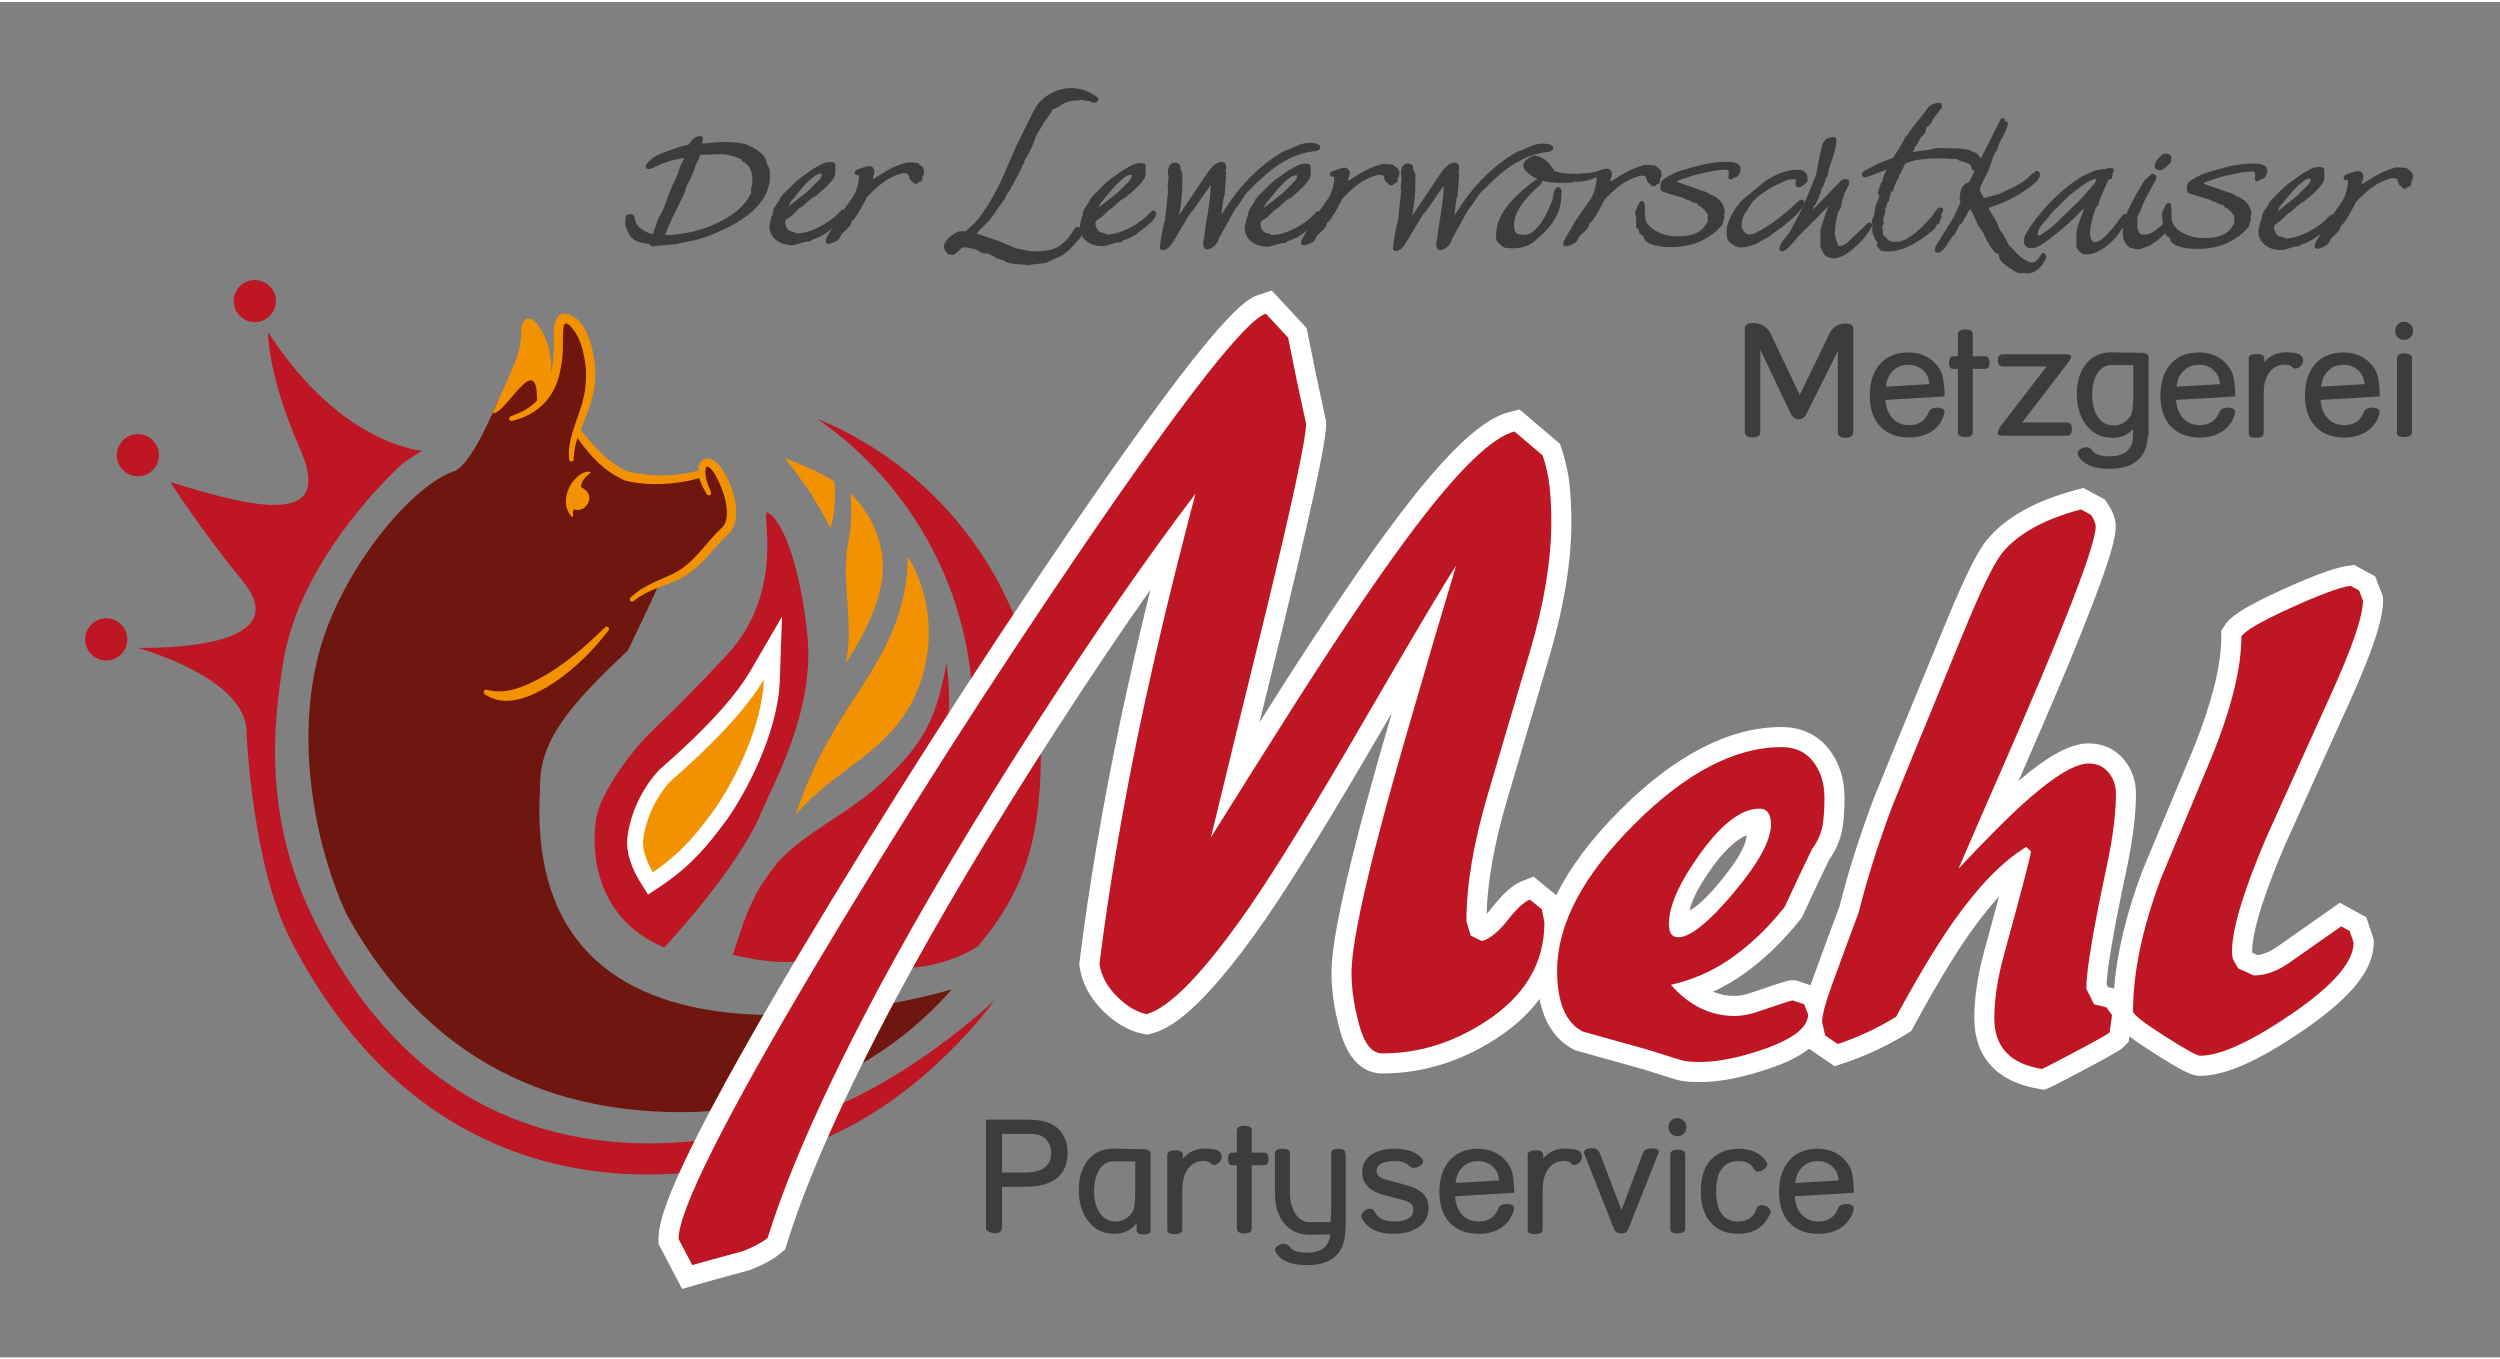
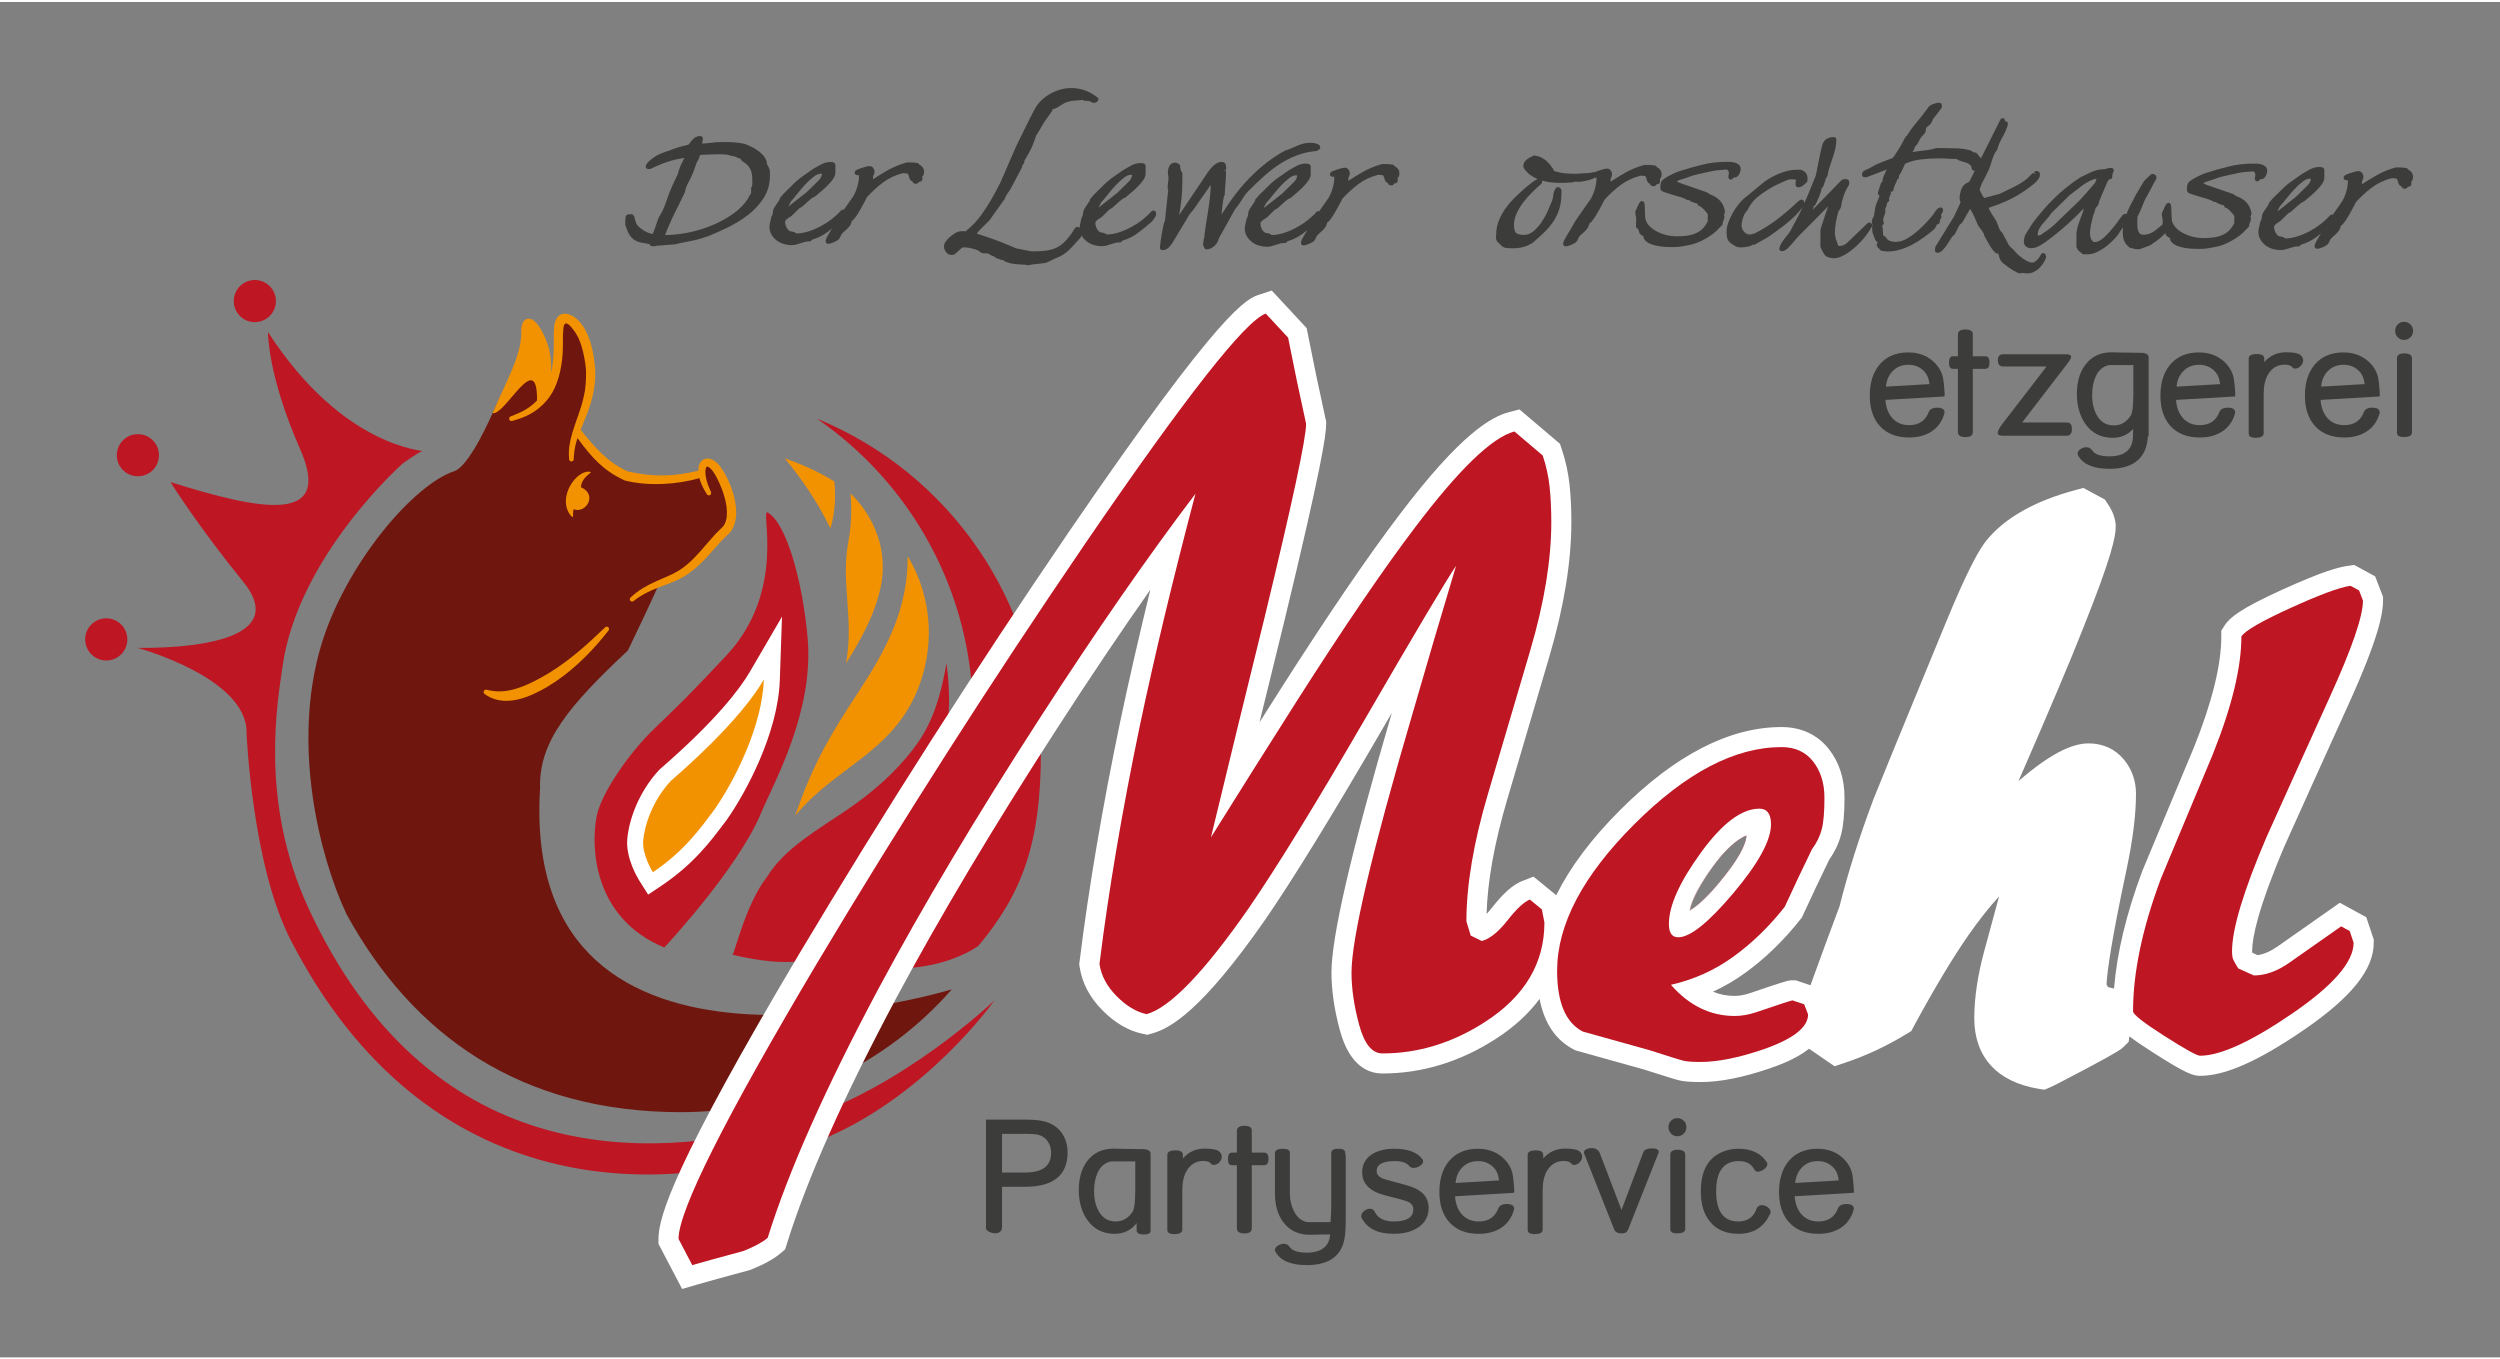
<svg xmlns="http://www.w3.org/2000/svg" version="1.1" id="Ebene_1" x="0px" y="0px" width="160" height="87" viewBox="0 0 249 135" enable-background="new 0 0 249 135" xml:space="preserve">
  <rect x="0" y="0" width="249" height="135" fill="#808080" stroke="none" />
  <g>
    <path fill="#3C3C3B" d="M102.077,118.008h-2.276v4.08c-0.046,0.366-0.272,0.55-0.68,0.55c-0.183,0-0.377-0.046-0.581-0.138   c-0.25-0.117-0.362-0.257-0.336-0.42v-10.765h3.743c0.724,0,1.294,0.036,1.711,0.107c1.116,0.188,1.892,0.728,2.331,1.619   c0.229,0.464,0.344,0.976,0.344,1.536C106.333,116.864,104.914,118.008,102.077,118.008z M103.438,112.836   c-0.24-0.066-0.695-0.1-1.368-0.1h-2.269v3.851h2.299c1.727,0,2.59-0.654,2.59-1.963c0-0.423-0.107-0.795-0.321-1.116   C104.145,113.167,103.834,112.942,103.438,112.836z" />
    <path fill="#3C3C3B" d="M113.919,122.76c-0.443,0-0.68-0.125-0.71-0.374v-0.757c-0.55,0.708-1.284,1.063-2.201,1.063   c-1.156,0-2.06-0.461-2.712-1.384c-0.565-0.801-0.848-1.795-0.848-2.982c0-1.173,0.28-2.134,0.84-2.883   c0.626-0.826,1.51-1.239,2.651-1.239c0.224,0,0.372,0.006,0.443,0.018l2.445,0.036c0.515,0.005,0.771,0.16,0.771,0.466v7.655   C114.599,122.633,114.373,122.76,113.919,122.76z M110.94,115.479c-0.142,0-0.231,0-0.266,0c-0.614,0.111-1.068,0.496-1.363,1.152   c-0.228,0.503-0.342,1.108-0.342,1.815c0,0.794,0.158,1.465,0.474,2.015c0.382,0.666,0.942,0.999,1.681,0.999   c0.718,0,1.289-0.338,1.711-1.016c0.147-0.239,0.227-0.925,0.237-2.056v-2.91H110.94z" />
    <path fill="#3C3C3B" d="M120.875,115.831c-0.091,0-0.167-0.028-0.228-0.084c-0.132-0.209-0.394-0.313-0.784-0.313   c-0.72,0-1.276,0.323-1.667,0.97c-0.294,0.5-0.441,1.154-0.441,1.964c0,0.046,0,0.114,0,0.206s0,0.158,0,0.199v3.545   c-0.031,0.27-0.298,0.404-0.802,0.404c-0.458,0-0.688-0.138-0.688-0.412v-7.174c0-0.133,0-0.214,0-0.245v-0.068   c0-0.295,0.274-0.443,0.821-0.443c0.486,0,0.729,0.153,0.729,0.459v0.344c0.576-0.652,1.296-0.979,2.162-0.979   c0.749,0,1.228,0.09,1.437,0.268c0.183,0.158,0.275,0.336,0.275,0.535c0,0.209-0.084,0.398-0.251,0.569   C121.271,115.745,121.083,115.831,120.875,115.831z" />
    <path fill="#3C3C3B" d="M125.921,115.854h-1.245v6.295c0,0.337-0.24,0.505-0.718,0.505c-0.509,0-0.764-0.168-0.764-0.505v-6.295   h-0.497c-0.26,0-0.39-0.198-0.39-0.596c0-0.438,0.13-0.657,0.39-0.657h0.497v-2.154c0-0.336,0.242-0.507,0.726-0.512   c0.504-0.005,0.756,0.145,0.756,0.45v2.216h1.245c0.28,0,0.42,0.209,0.42,0.627C126.341,115.645,126.201,115.854,125.921,115.854z" />
    <path fill="#3C3C3B" d="M133.798,123.647c-0.453,1.44-1.667,2.161-3.64,2.161c-1.583,0-2.618-0.436-3.106-1.307   c-0.045-0.056-0.068-0.122-0.068-0.198c0-0.179,0.109-0.331,0.328-0.459c0.188-0.106,0.379-0.16,0.572-0.16   c0.188,0,0.34,0.063,0.458,0.191c0.173,0.203,0.272,0.313,0.298,0.328c0.32,0.244,0.824,0.366,1.51,0.366   c1.267,0,2.024-0.466,2.274-1.397c0.025-0.103,0.045-0.242,0.061-0.42l-1.566,0.022c-0.071,0.01-0.219,0.016-0.443,0.016   c-1.141,0-2.024-0.415-2.651-1.246c-0.561-0.748-0.84-1.711-0.84-2.888v-4.026c0.025-0.274,0.29-0.412,0.794-0.412   c0.463,0,0.695,0.138,0.695,0.413v4.03c0,0.658,0.135,1.252,0.405,1.782c0.316,0.622,0.762,0.983,1.337,1.086   c0.046-0.005,0.135-0.005,0.268,0h2.04v-0.092c0.04-0.396,0.063-0.903,0.068-1.519v-5.319c0.031-0.255,0.268-0.382,0.711-0.382   c0.453,0,0.68,0.127,0.68,0.382v0.092c0.036,0.065,0.054,0.143,0.054,0.229v6.482C134.035,122.411,133.956,123.159,133.798,123.647   z" />
    <path fill="#3C3C3B" d="M140.697,122.355c-0.515,0.224-1.144,0.336-1.887,0.336c-1.589,0-2.653-0.53-3.193-1.592   c-0.025-0.061-0.038-0.119-0.038-0.176c0-0.188,0.095-0.356,0.287-0.506c0.191-0.15,0.383-0.225,0.577-0.225   c0.183,0,0.331,0.076,0.443,0.228c0.301,0.693,0.94,1.04,1.918,1.04c1.309,0,1.963-0.402,1.963-1.208   c0-0.284-0.127-0.51-0.382-0.677c-0.178-0.111-0.642-0.261-1.392-0.448c-0.87-0.216-1.42-0.368-1.649-0.455   c-1.115-0.428-1.673-1.126-1.673-2.094c0-0.814,0.346-1.431,1.039-1.849c0.57-0.341,1.288-0.512,2.154-0.512   c1.354,0,2.284,0.341,2.789,1.023l0.015,0.016c0.051,0.066,0.077,0.135,0.077,0.206c0,0.188-0.117,0.349-0.352,0.481   c-0.199,0.122-0.397,0.184-0.596,0.184c-0.183,0-0.326-0.062-0.428-0.184c-0.28-0.331-0.749-0.497-1.406-0.497   c-1.232,0-1.849,0.326-1.849,0.979c0,0.352,0.219,0.611,0.657,0.779c0.112,0.046,0.515,0.161,1.207,0.344   c0.907,0.245,1.441,0.397,1.604,0.458c1.141,0.412,1.711,1.111,1.711,2.098C142.294,121.143,141.762,121.894,140.697,122.355z" />
    <path fill="#3C3C3B" d="M150.816,118.432c-0.008,0.054-0.012,0.111-0.012,0.172l-5.882,0.344c0.051,0.731,0.267,1.32,0.649,1.768   c0.423,0.498,0.996,0.746,1.719,0.746c0.983,0,1.64-0.456,1.971-1.369c0.143-0.248,0.402-0.372,0.779-0.372   c0.514,0,0.771,0.157,0.771,0.472c0,0.031-0.008,0.069-0.023,0.114c-0.219,0.788-0.654,1.39-1.306,1.807   c-0.606,0.386-1.34,0.579-2.201,0.579c-1.258,0-2.233-0.384-2.926-1.152c-0.662-0.738-0.993-1.743-0.993-3.016   c0-1.267,0.315-2.287,0.947-3.061c0.688-0.829,1.653-1.244,2.896-1.244c1.1,0,1.999,0.369,2.697,1.107   c0.331,0.352,0.563,0.744,0.695,1.177c0.092,0.296,0.166,0.901,0.222,1.818C150.825,118.342,150.824,118.379,150.816,118.432z    M148.879,116.213c-0.428-0.51-0.98-0.765-1.658-0.765c-0.642,0-1.167,0.209-1.574,0.627c-0.392,0.397-0.616,0.914-0.672,1.551   l4.332-0.252C149.251,116.87,149.109,116.482,148.879,116.213z" />
    <path fill="#3C3C3B" d="M156.767,115.831c-0.091,0-0.167-0.028-0.228-0.084c-0.132-0.209-0.394-0.313-0.784-0.313   c-0.72,0-1.276,0.323-1.667,0.97c-0.294,0.5-0.441,1.154-0.441,1.964c0,0.046,0,0.114,0,0.206s0,0.158,0,0.199v3.545   c-0.031,0.27-0.298,0.404-0.802,0.404c-0.458,0-0.688-0.138-0.688-0.412v-7.174c0-0.133,0-0.214,0-0.245v-0.068   c0-0.295,0.274-0.443,0.821-0.443c0.486,0,0.729,0.153,0.729,0.459v0.344c0.576-0.652,1.296-0.979,2.162-0.979   c0.749,0,1.228,0.09,1.437,0.268c0.183,0.158,0.275,0.336,0.275,0.535c0,0.209-0.084,0.398-0.251,0.569   C157.163,115.745,156.975,115.831,156.767,115.831z" />
    <path fill="#3C3C3B" d="M165.184,114.639l-3.018,7.617c-0.107,0.265-0.318,0.397-0.634,0.397c-0.397,0-0.649-0.133-0.756-0.397   l-3.003-7.579c-0.01-0.03-0.015-0.058-0.015-0.084c0-0.143,0.094-0.257,0.283-0.344c0.153-0.066,0.312-0.1,0.475-0.1   c0.388,0,0.661,0.163,0.819,0.488l2.168,5.681l2.162-5.725c0.102-0.275,0.384-0.413,0.847-0.413c0.468,0,0.702,0.117,0.702,0.352   C165.214,114.567,165.204,114.604,165.184,114.639z" />
    <path fill="#3C3C3B" d="M167.063,112.974c-0.25,0-0.459-0.089-0.63-0.268c-0.171-0.179-0.256-0.393-0.256-0.642   c0-0.25,0.085-0.461,0.256-0.635c0.17-0.173,0.38-0.26,0.63-0.26c0.25,0,0.463,0.087,0.639,0.26   c0.176,0.174,0.264,0.385,0.264,0.635c0,0.255-0.088,0.47-0.264,0.646S167.313,112.974,167.063,112.974z M167.047,122.646   c-0.458,0-0.687-0.138-0.687-0.412v-7.427c0-0.325,0.242-0.488,0.726-0.488c0.509,0,0.764,0.163,0.764,0.488v7.427   C167.819,122.508,167.552,122.646,167.047,122.646z" />
    <path fill="#3C3C3B" d="M176.254,120.794c-0.606,1.265-1.643,1.897-3.109,1.897c-1.229,0-2.173-0.404-2.835-1.214   c-0.606-0.743-0.909-1.74-0.909-2.992c0-1.867,0.596-3.127,1.788-3.778c0.601-0.325,1.255-0.488,1.964-0.488   c1.318,0,2.271,0.466,2.857,1.398c0.015,0.03,0.021,0.063,0.021,0.099c0,0.194-0.107,0.373-0.324,0.539   c-0.217,0.165-0.426,0.248-0.63,0.248c-0.138,0-0.245-0.059-0.321-0.176c-0.301-0.586-0.817-0.879-1.551-0.879   c-1.518,0-2.276,1-2.276,2.999c0,2.01,0.733,3.014,2.2,3.014c0.947,0,1.563-0.445,1.849-1.338c0.122-0.192,0.29-0.289,0.505-0.289   c0.203,0,0.399,0.07,0.588,0.21c0.188,0.14,0.283,0.309,0.283,0.506C176.354,120.642,176.32,120.723,176.254,120.794z" />
    <path fill="#3C3C3B" d="M184.646,118.432c-0.008,0.054-0.012,0.111-0.012,0.172l-5.883,0.344c0.051,0.731,0.268,1.32,0.649,1.768   c0.423,0.498,0.996,0.746,1.72,0.746c0.982,0,1.64-0.456,1.971-1.369c0.143-0.248,0.402-0.372,0.779-0.372   c0.514,0,0.771,0.157,0.771,0.472c0,0.031-0.008,0.069-0.023,0.114c-0.219,0.788-0.654,1.39-1.306,1.807   c-0.606,0.386-1.34,0.579-2.2,0.579c-1.258,0-2.234-0.384-2.926-1.152c-0.662-0.738-0.994-1.743-0.994-3.016   c0-1.267,0.316-2.287,0.947-3.061c0.688-0.829,1.653-1.244,2.896-1.244c1.1,0,1.998,0.369,2.696,1.107   c0.331,0.352,0.563,0.744,0.695,1.177c0.092,0.296,0.165,0.901,0.222,1.818C184.655,118.342,184.654,118.379,184.646,118.432z    M182.709,116.213c-0.428-0.51-0.98-0.765-1.657-0.765c-0.642,0-1.167,0.209-1.573,0.627c-0.393,0.397-0.617,0.914-0.673,1.551   l4.332-0.252C183.082,116.87,182.939,116.482,182.709,116.213z" />
  </g>
  <g>
-     <path fill="#3C3C3B" d="M183.801,43.4c-0.505,0-0.757-0.186-0.757-0.558V34.79l-3.179,6.356c-0.193,0.285-0.433,0.428-0.718,0.428   s-0.524-0.143-0.718-0.428l-3.102-6.509v8.206c0,0.346-0.263,0.52-0.787,0.52c-0.504,0-0.757-0.173-0.757-0.52v-10.33   c0-0.356,0.263-0.535,0.789-0.535c0.767,0,1.338,0.31,1.716,0.929l2.968,6.228l2.954-6.096c0.33-0.677,0.865-1.016,1.604-1.016   c0.515,0,0.772,0.163,0.772,0.489v10.33C184.588,43.214,184.324,43.4,183.801,43.4z" />
    <path fill="#3C3C3B" d="M193.683,39.118c-0.008,0.053-0.012,0.111-0.012,0.172l-5.882,0.343c0.051,0.731,0.267,1.321,0.648,1.768   c0.423,0.498,0.996,0.747,1.719,0.747c0.983,0,1.641-0.457,1.972-1.369c0.143-0.249,0.402-0.373,0.779-0.373   c0.515,0,0.771,0.158,0.771,0.473c0,0.031-0.008,0.069-0.022,0.114c-0.22,0.788-0.654,1.39-1.307,1.806   c-0.606,0.386-1.34,0.579-2.201,0.579c-1.258,0-2.232-0.384-2.926-1.153c-0.662-0.738-0.992-1.743-0.992-3.015   c0-1.267,0.314-2.287,0.947-3.061c0.688-0.83,1.652-1.244,2.895-1.244c1.101,0,2,0.369,2.697,1.108   c0.331,0.351,0.563,0.744,0.695,1.176c0.092,0.295,0.166,0.901,0.222,1.818C193.691,39.028,193.69,39.064,193.683,39.118z    M191.746,36.899c-0.428-0.509-0.98-0.764-1.658-0.764c-0.642,0-1.166,0.209-1.574,0.626c-0.392,0.397-0.615,0.914-0.672,1.551   l4.332-0.252C192.117,37.556,191.975,37.169,191.746,36.899z" />
    <path fill="#3C3C3B" d="M197.736,36.54h-1.246v6.295c0,0.336-0.239,0.504-0.718,0.504c-0.509,0-0.765-0.168-0.765-0.504V36.54   h-0.496c-0.26,0-0.39-0.199-0.39-0.596c0-0.438,0.13-0.657,0.39-0.657h0.496v-2.154c0-0.336,0.242-0.507,0.727-0.512   c0.504-0.005,0.756,0.146,0.756,0.451v2.215h1.246c0.279,0,0.42,0.209,0.42,0.626C198.156,36.331,198.016,36.54,197.736,36.54z" />
    <path fill="#3C3C3B" d="M205.834,43.202h-6.342c-0.346,0-0.52-0.092-0.52-0.275c0-0.199,0.158-0.504,0.475-0.917l4.393-5.707   h-4.348c-0.336,0-0.504-0.206-0.504-0.619c0-0.397,0.168-0.596,0.504-0.596h6.326c0.311,0,0.467,0.095,0.467,0.283   c0,0.107-0.141,0.342-0.419,0.704l-4.459,5.805h4.459c0.329,0,0.495,0.215,0.495,0.646   C206.361,42.976,206.186,43.202,205.834,43.202z" />
    <path fill="#3C3C3B" d="M213.932,43.301c-0.04,0.428-0.102,0.772-0.183,1.032c-0.458,1.441-1.673,2.162-3.645,2.162   c-1.584,0-2.623-0.436-3.117-1.307c-0.036-0.061-0.054-0.127-0.054-0.199c0-0.183,0.1-0.339,0.299-0.466   c0.184-0.117,0.371-0.176,0.564-0.176c0.204,0,0.365,0.066,0.482,0.199c0.178,0.208,0.279,0.323,0.305,0.344   c0.326,0.245,0.83,0.367,1.514,0.367c1.268,0,2.026-0.466,2.275-1.398c0.062-0.225,0.092-0.672,0.092-1.345   c-0.523,0.596-1.207,0.894-2.047,0.894c-1.156,0-2.061-0.461-2.713-1.384c-0.564-0.806-0.848-1.805-0.848-2.998   c0-1.178,0.28-2.141,0.841-2.891c0.626-0.831,1.51-1.246,2.651-1.246c0.224,0,0.371,0.006,0.442,0.018l2.444,0.036   c0.516,0.005,0.772,0.161,0.772,0.466v7.686C214.009,43.176,213.982,43.245,213.932,43.301z M210.35,36.165   c-0.143,0-0.23,0-0.267,0c-0.614,0.112-1.068,0.499-1.362,1.16c-0.229,0.509-0.343,1.117-0.343,1.823   c0,0.799,0.157,1.473,0.474,2.022c0.383,0.671,0.942,1.007,1.681,1.007c0.718,0,1.288-0.341,1.712-1.023   c0.147-0.245,0.227-0.932,0.236-2.063v-2.926H210.35z" />
    <path fill="#3C3C3B" d="M222.631,39.118c-0.008,0.053-0.012,0.111-0.012,0.172l-5.883,0.343c0.051,0.731,0.268,1.321,0.648,1.768   c0.424,0.498,0.996,0.747,1.72,0.747c0.983,0,1.64-0.457,1.972-1.369c0.143-0.249,0.402-0.373,0.779-0.373   c0.514,0,0.771,0.158,0.771,0.473c0,0.031-0.008,0.069-0.023,0.114c-0.219,0.788-0.654,1.39-1.307,1.806   c-0.605,0.386-1.34,0.579-2.2,0.579c-1.258,0-2.233-0.384-2.926-1.153c-0.662-0.738-0.993-1.743-0.993-3.015   c0-1.267,0.315-2.287,0.947-3.061c0.688-0.83,1.652-1.244,2.896-1.244c1.101,0,1.999,0.369,2.696,1.108   c0.332,0.351,0.563,0.744,0.695,1.176c0.092,0.295,0.166,0.901,0.223,1.818C222.639,39.028,222.639,39.064,222.631,39.118z    M220.693,36.899c-0.428-0.509-0.98-0.764-1.658-0.764c-0.641,0-1.166,0.209-1.573,0.626c-0.392,0.397-0.616,0.914-0.673,1.551   l4.332-0.252C221.065,37.556,220.923,37.169,220.693,36.899z" />
    <path fill="#3C3C3B" d="M228.581,36.517c-0.091,0-0.167-0.028-0.228-0.084c-0.133-0.208-0.395-0.313-0.785-0.313   c-0.72,0-1.275,0.323-1.666,0.97c-0.295,0.499-0.441,1.153-0.441,1.963c0,0.046,0,0.115,0,0.206c0,0.092,0,0.158,0,0.199v3.545   c-0.031,0.27-0.298,0.405-0.803,0.405c-0.458,0-0.688-0.137-0.688-0.412v-7.174c0-0.132,0-0.214,0-0.244v-0.069   c0-0.295,0.274-0.443,0.822-0.443c0.486,0,0.729,0.153,0.729,0.458v0.344c0.576-0.652,1.297-0.978,2.162-0.978   c0.749,0,1.229,0.089,1.438,0.267c0.183,0.158,0.274,0.336,0.274,0.535c0,0.209-0.084,0.399-0.251,0.569   C228.977,36.432,228.789,36.517,228.581,36.517z" />
    <path fill="#3C3C3B" d="M237.024,39.118c-0.008,0.053-0.012,0.111-0.012,0.172l-5.882,0.343c0.051,0.731,0.267,1.321,0.648,1.768   c0.423,0.498,0.996,0.747,1.719,0.747c0.983,0,1.641-0.457,1.972-1.369c0.143-0.249,0.402-0.373,0.779-0.373   c0.515,0,0.771,0.158,0.771,0.473c0,0.031-0.008,0.069-0.022,0.114c-0.22,0.788-0.654,1.39-1.307,1.806   c-0.606,0.386-1.34,0.579-2.201,0.579c-1.258,0-2.232-0.384-2.926-1.153c-0.662-0.738-0.992-1.743-0.992-3.015   c0-1.267,0.314-2.287,0.947-3.061c0.688-0.83,1.652-1.244,2.895-1.244c1.101,0,2,0.369,2.697,1.108   c0.331,0.351,0.563,0.744,0.695,1.176c0.092,0.295,0.166,0.901,0.222,1.818C237.033,39.028,237.032,39.064,237.024,39.118z    M235.088,36.899c-0.428-0.509-0.98-0.764-1.658-0.764c-0.642,0-1.166,0.209-1.574,0.626c-0.392,0.397-0.615,0.914-0.672,1.551   l4.332-0.252C235.459,37.556,235.316,37.169,235.088,36.899z" />
    <path fill="#3C3C3B" d="M239.442,33.659c-0.25,0-0.46-0.089-0.63-0.267c-0.172-0.178-0.256-0.392-0.256-0.642   c0-0.249,0.084-0.46,0.256-0.634c0.17-0.173,0.38-0.26,0.63-0.26c0.249,0,0.462,0.086,0.638,0.26s0.264,0.385,0.264,0.634   c0,0.255-0.088,0.47-0.264,0.646C239.904,33.571,239.691,33.659,239.442,33.659z M239.427,43.332c-0.458,0-0.688-0.138-0.688-0.413   v-7.426c0-0.326,0.241-0.489,0.726-0.489c0.51,0,0.764,0.163,0.764,0.489v7.426C240.199,43.194,239.932,43.332,239.427,43.332z" />
  </g>
  <g>
    <g>
      <path fill-rule="evenodd" clip-rule="evenodd" fill="#BE1622" d="M81.372,41.506c13.082,5.35,22.301,18.199,22.301,33.207    c0,9.05-1.845,14.069-6.239,19.31c-2.985,2.028-8.014,2.795-10.375,1.721c6.104-6.431,9.853-15.122,9.853-24.689    C96.912,58.795,90.76,47.973,81.372,41.506z" />
    </g>
    <path fill-rule="evenodd" clip-rule="evenodd" fill="#F39200" d="M78.163,45.452c1.774,2.144,3.34,4.498,4.553,6.982   c0.483-1.655,0.521-3.291,0.387-4.673C81.555,46.795,79.839,46.039,78.163,45.452L78.163,45.452z" />
    <path fill-rule="evenodd" clip-rule="evenodd" fill="#BE1622" d="M85.177,93.338c5.16-5.481,10.598-16.979,9.092-27.476   c-0.777,4.524-1.903,6.707-3.334,8.572c-1.763,2.297-3.969,4.246-6.512,5.986c-2.914,1.996-6.26,3.835-8.028,6.72   c-2.097,2.669-3.178,7.463-3.438,7.758C78.697,96.229,81.831,95.74,85.177,93.338z" />
    <g>
      <path fill-rule="evenodd" clip-rule="evenodd" fill="#F39200" d="M84.261,65.862c1.441-2.247,2.879-4.865,3.45-7.556    c0.765-3.609-0.561-6.959-2.996-9.363c0.091,1.108,0.145,2.906-0.202,4.715C83.708,57.86,85.091,61.492,84.261,65.862    L84.261,65.862z" />
    </g>
    <g>
      <path fill-rule="evenodd" clip-rule="evenodd" fill="#F39200" d="M79.209,81.036c1.827-5.396,3.795-8.496,6.231-12.211    c2.816-4.292,5-8.34,4.968-13.621c2.57,4.245,2.697,9.372,0.854,13.611C88.635,74.867,83.134,76.271,79.209,81.036L79.209,81.036z    " />
    </g>
    <path fill-rule="evenodd" clip-rule="evenodd" fill="#6F170E" d="M69.625,47.109c-0.413,0.183-2.145,0.359-2.145,0.359   s-2.775,0.34-4.098,0.018c-1.815-0.441-2.692-1.455-3.608-2.016c-0.601-0.37-2.318-2.637-2.318-2.637s0.419-1.116,0.751-2.092   c0.293-0.869,0.966-4.121,0.168-6.009c-0.686-1.624-1.014-2.44-1.187-2.687c-0.403-0.573-1.668-1.002-1.616,0.678   c0.053,1.682,0.053,2.208-0.105,3.363c-0.158,1.155-0.343,2.375-0.736,2.785c-0.638,0.665-0.581-1.364-0.581-1.364   c0.105-1.051-0.302-2.347-0.874-2.375c-0.832-0.042-2.413,2.132-3.291,3.897c0,0-0.435,0.832-0.924,1.925   c-0.916,2.049-2.463,5.131-3.709,5.742c-4.227,1.325-11.031,9.477-13.391,17.471c-2.865,9.704-0.247,20.722,2.552,26.685   c6.604,12.072,17.358,19.723,33.314,19.723c10.756,0,20.404-4.735,26.978-12.234c0,0-43.062,13.113-41.013-20.012   c-0.151-4.708,2.974-8.314,8.745-13.737c0,0,2.995-6.217,3.085-6.628c0.051-0.238,2.162-0.705,3.317-1.86   c1.157-1.157,1.452-1.481,2.029-2.124c0.644-0.719,1.35-1.353,1.644-1.845c0.48-0.806,0.174-2.678-0.017-3.228   c-0.343-0.987-0.724-1.752-1.263-2.511c-0.538-0.76-1.238-0.76-1.293-0.185C70.038,46.211,70.006,46.94,69.625,47.109z" />
    <g>
      <path fill="#BE1622" d="M26.786,31.349c0.863-0.775,0.932-2.103,0.155-2.962c-0.778-0.863-2.104-0.932-2.966-0.154    c-0.859,0.775-0.929,2.103-0.15,2.965C24.599,32.059,25.926,32.126,26.786,31.349z" />
      <circle fill="#BE1622" cx="13.733" cy="45.143" r="2.099" />
      <path fill="#BE1622" d="M11.989,65.047c0.862-0.776,0.931-2.103,0.155-2.964c-0.778-0.861-2.104-0.932-2.967-0.154    c-0.859,0.776-0.929,2.104-0.151,2.965C9.803,65.755,11.129,65.823,11.989,65.047z" />
    </g>
    <g>
      <path fill="#BE1622" d="M28.94,93.405c-3.849-7.489-4.384-20.617-4.384-20.617c0.096-5.486-10.853-8.454-10.853-8.454    c7.002,0.049,14.879-1.257,10.5-6.617c-4.375-5.362-7.231-9.9-7.231-9.9c9.01,2.832,16.234,4.248,12.938-3.238    c-3.296-7.486-3.214-11.693-3.214-11.693c7.574,11.675,15.677,11.74,15.335,11.851c-0.341,0.111-1.908,1.216-1.908,1.216    s-10.459,9.251-11.987,20.254c-0.47,3.389-2.339,13.39,2.583,24.039c11.853,25.642,33.362,25.589,48.284,21.292    c10.617-3.053,20.045-12.099,20.045-12.099s-6.879,9.773-17.581,14.029C66.347,119.482,42.447,119.694,28.94,93.405z" />
    </g>
    <path fill-rule="evenodd" clip-rule="evenodd" fill="#BE1622" d="M66.161,94.175c0,0,7.325-7.804,9.659-13.432   c1.188-2.869,5.26-9.995,4.624-17.344c-0.473-5.483-2.062-11.452-3.976-12.546c-0.812-0.463,1.987,7.746-4.156,14.277   c-3.868,4.112-4.542,4.75-7.146,7.25c-2.602,2.5-5.28,6.482-5.725,8.664C58.841,83.989,58.979,91.192,66.161,94.175z" />
  </g>
  <path fill="#FFFFFF" d="M74.705,66.682c-1.029,1.767-3.396,4.867-8.832,9.606l-0.126,0.111l-0.065,0.056l-0.059,0.063  c-2.078,2.257-2.988,5.023-3.146,6.856c-0.167,1.917,1.065,3.929,1.206,4.153l0.872,1.382l1.357-0.911  c3.154-2.115,4.904-4.449,6.181-6.154c0.103-0.136,0.202-0.271,0.3-0.396l0.016-0.024l0.016-0.023  c1.863-2.655,5.062-8.563,5.245-13.861l0.217-6.316L74.705,66.682z" />
  <g>
    <path fill-rule="evenodd" clip-rule="evenodd" fill="#F39200" d="M58.707,46.977c0.115-0.091,0.228-0.163,0.011-0.189   c-1.313-0.147-3.093,2.394-2.038,4.13c0.079,0.132,0.394,0.574,0.398,0.27c0.006-0.213-0.02-0.414,0.055-0.667   c1.195,0.488,2.444-1.432,0.728-2.193C57.888,47.745,58.285,47.305,58.707,46.977z" />
    <path fill-rule="evenodd" clip-rule="evenodd" fill="#F39200" d="M60.446,62.219c-0.062-0.003-0.121,0.017-0.169,0.065   c-0.153,0.139-0.305,0.282-0.457,0.423c-0.059,0.058-0.116,0.112-0.175,0.168c-1.765,1.688-3.651,3.269-5.771,4.428   c-1.54,0.844-3.345,1.66-5.131,1.258c-0.192-0.042-0.301-0.065-0.301-0.065c-0.071-0.015-0.147,0.007-0.201,0.06   c-0.005,0.005-0.027,0.03-0.031,0.038c-0.037,0.051-0.051,0.114-0.041,0.177c0.011,0.063,0.044,0.117,0.099,0.156   c0.005,0.003,0.076,0.057,0.215,0.145c1.91,1.197,4.32,0.155,6.052-0.876c2.177-1.292,4.156-3.21,5.68-5.102   c0.132-0.164,0.262-0.326,0.393-0.49c0.073-0.087,0.07-0.221-0.005-0.306C60.563,62.247,60.507,62.223,60.446,62.219z" />
    <path fill-rule="evenodd" clip-rule="evenodd" fill="#F39200" d="M72.234,47.058c-0.248-0.443-0.523-0.896-0.91-1.224   c-0.231-0.188-0.499-0.362-0.872-0.363c-0.417,0-0.719,0.31-0.839,0.699c-0.046,0.179-0.064,0.351-0.064,0.517   c-2.418,0.587-4.443,0.647-7.011,0.075c-2.046-0.923-3.237-2.347-4.707-4.143c0.416-1.042,0.879-2.088,1.145-3.172   c0.159-0.654,0.337-1.521,0.308-2.428c0.01-0.224-0.006-0.446-0.026-0.655c-0.088-1.058-0.317-2.313-0.745-3.248   c-0.21-0.486-0.459-0.884-0.75-1.213c-0.075-0.099-0.169-0.186-0.26-0.269c-0.387-0.398-1.126-0.769-1.67-0.487   c-0.166,0.087-0.31,0.23-0.416,0.417c-0.157,0.29-0.198,0.557-0.229,0.804c-0.074,0.801,0.002,1.712-0.047,2.537   c-0.037,0.64-0.103,1.375-0.259,2.071c0.055-0.905-0.021-1.785-0.258-2.63c-0.217-0.767-1.002-2.661-1.871-2.803   c-0.486-0.079-0.875,0.392-0.832,1.349c0.031,2.323-1.547,4.965-2.861,8.062c1.274,0.25,4.478-6.535,4.428-1.264   c-0.617,0.651-1.328,1.076-2.246,1.437c-0.129,0.049-0.258,0.103-0.387,0.154c-0.112,0.044-0.174,0.173-0.139,0.288   c0.036,0.125,0.165,0.198,0.287,0.163c0.148-0.044,0.295-0.088,0.441-0.133c1.302-0.375,2.441-1.109,3.255-2.222   c0.399-0.542,0.726-1.238,0.946-2.014c0.214-0.749,0.348-1.559,0.398-2.404c0.055-0.787-0.014-1.736,0.072-2.484   c0.09-0.779,0.542-0.43,0.917,0.082c0.237,0.28,0.446,0.616,0.606,0.972c0.407,0.837,0.763,2.676,0.733,3.493   c0,0.659-0.047,1.582-0.218,2.225c-0.252,1.25-0.786,2.436-1.146,3.657c-0.131,0.452-0.243,0.923-0.31,1.388   c-0.044,0.418-0.053,0.725-0.033,0.928c0.006,0.107,0.011,0.214,0.017,0.322c0.005,0.122,0.101,0.218,0.221,0.223   c0.063,0.003,0.123-0.02,0.168-0.064c0.046-0.042,0.071-0.101,0.075-0.182c0.003-0.101,0.009-0.202,0.013-0.3   c0.058-0.693,0.16-1.183,0.36-1.779c1.428,1.945,2.572,3.233,4.711,4.221c2.391,0.601,5.227,0.395,7.429-0.231   c0.032,0.111,0.067,0.219,0.103,0.321c0.152,0.425,0.372,0.859,0.653,1.289c0.063,0.095,0.183,0.131,0.284,0.083   c0.011-0.005,0.052-0.036,0.06-0.043c0.072-0.07,0.094-0.176,0.055-0.27c-0.175-0.387-0.35-0.806-0.458-1.25   c-0.117-0.482-0.132-0.892-0.043-1.147c0.041-0.099,0.065-0.147,0.134-0.139c0.064,0.001,0.203,0.073,0.331,0.202   c0.263,0.25,0.504,0.694,0.672,1.02c0.524,1.048,1.052,2.513,0.938,3.719c-0.038,0.412-0.162,0.763-0.361,1.018   c-0.179,0.177-0.359,0.354-0.538,0.531c-0.184,0.174-0.354,0.366-0.494,0.528c-0.243,0.263-0.471,0.53-0.695,0.793   c-0.697,0.817-1.483,1.715-2.355,2.325c-0.19,0.136-0.364,0.244-0.595,0.372c-0.204,0.115-0.417,0.218-0.635,0.318   c-0.222,0.102-0.445,0.199-0.673,0.296c-0.223,0.097-0.448,0.194-0.673,0.297c-0.541,0.243-0.968,0.464-1.346,0.696   c-0.422,0.256-0.833,0.569-1.221,0.93c-0.087,0.08-0.098,0.219-0.025,0.316c0.078,0.1,0.221,0.117,0.319,0.036   c0.693-0.547,1.517-0.993,2.515-1.363c0.136-0.05,0.27-0.101,0.404-0.15c0.326-0.118,0.655-0.242,0.981-0.378   c0.233-0.097,0.466-0.202,0.695-0.318c0.227-0.114,0.474-0.254,0.677-0.389c0.47-0.309,0.928-0.676,1.397-1.127   c0.426-0.405,0.812-0.836,1.197-1.278c0.226-0.26,0.446-0.514,0.676-0.757c0.138-0.151,0.273-0.302,0.422-0.444   c0.206-0.194,0.408-0.39,0.612-0.585c0.003-0.002,0.035-0.04,0.038-0.042c0.409-0.503,0.548-1.108,0.592-1.527   C73.452,49.895,72.903,48.273,72.234,47.058z" />
  </g>
  <g>
    <path fill="#3C3C3B" d="M76.685,16.935c-0.005-0.119-0.027-0.23-0.063-0.332c-0.031-0.088-0.069-0.173-0.115-0.256   c-0.033-0.061-0.075-0.128-0.126-0.201l0-0.077c0-0.063-0.009-0.123-0.023-0.167c-0.013-0.048-0.026-0.091-0.044-0.147   c-0.09-0.216-0.224-0.414-0.399-0.588c-0.162-0.162-0.343-0.311-0.541-0.442c-0.185-0.123-0.386-0.237-0.602-0.34   c-0.205-0.096-0.399-0.178-0.616-0.258c-0.217-0.045-0.416-0.079-0.601-0.103c-0.181-0.023-0.36-0.04-0.534-0.052   c-0.177-0.012-0.354-0.019-0.531-0.019l-0.617-0.002c-0.374,0-0.752,0.027-1.124,0.08c-0.267,0.039-0.542,0.063-0.832,0.072   c0.005-0.022,0.012-0.043,0.018-0.063c0.047-0.14,0.071-0.29,0.071-0.446c0-0.133-0.114-0.241-0.248-0.241   c-0.226,0-0.417,0.057-0.568,0.168c-0.129,0.096-0.239,0.202-0.328,0.313c-0.083,0.104-0.156,0.206-0.221,0.304   c-0.031,0.047-0.059,0.068-0.08,0.074c-0.031,0.011-0.098,0.028-0.2,0.053l-0.358,0.09c-0.13,0.032-0.253,0.066-0.367,0.099   c-0.137,0.04-0.208,0.068-0.186,0.062c-0.049,0.012-0.146,0.044-0.324,0.109l-0.409,0.151c-0.156,0.058-0.311,0.111-0.46,0.158   c-0.173,0.054-0.295,0.1-0.343,0.126c-0.096,0.034-0.224,0.093-0.384,0.174c-0.162,0.083-0.321,0.18-0.472,0.288   c-0.152,0.11-0.294,0.226-0.424,0.347c-0.148,0.14-0.252,0.289-0.311,0.443c-0.028,0.074-0.018,0.157,0.027,0.222   c0.044,0.065,0.119,0.104,0.198,0.104l0.166,0.001h0c0.037,0,0.073-0.009,0.106-0.025c0.626-0.308,1.225-0.552,1.777-0.727   c0.469-0.149,0.994-0.27,1.562-0.36c-0.039,0.098-0.084,0.196-0.136,0.297l-0.183,0.36c-0.067,0.131-0.117,0.26-0.126,0.329   c-0.014,0.025-0.031,0.068-0.06,0.135c-0.023,0.061-0.045,0.121-0.064,0.181c-0.019,0.063-0.035,0.122-0.046,0.173   c-0.01,0.042-0.016,0.073-0.02,0.096c-0.014,0.042-0.049,0.118-0.104,0.229c-0.073,0.15-0.15,0.314-0.229,0.491   c-0.078,0.172-0.15,0.33-0.223,0.476c-0.101,0.207-0.131,0.285-0.132,0.301c-0.186,0.449-0.363,0.924-0.54,1.449   c-0.163,0.479-0.372,0.921-0.644,1.35l-0.036,0.085c-0.028,0.046-0.075,0.141-0.167,0.421c-0.06,0.188-0.126,0.382-0.198,0.582   c-0.071,0.198-0.139,0.377-0.204,0.538c-0.016,0.038-0.028,0.067-0.039,0.089c-0.105-0.011-0.219-0.038-0.338-0.08   c-0.17-0.06-0.341-0.142-0.509-0.245c-0.17-0.101-0.324-0.212-0.473-0.338c-0.132-0.113-0.231-0.225-0.285-0.314   c-0.008-0.018-0.021-0.053-0.039-0.107l-0.073-0.22c-0.026-0.076-0.045-0.145-0.06-0.2l-0.017-0.061   c0-0.078-0.021-0.15-0.059-0.212c-0.025-0.042-0.057-0.083-0.094-0.121c-0.068-0.071-0.174-0.093-0.263-0.055   c-0.004,0.001-0.008,0.003-0.012,0.005c-0.04-0.018-0.079-0.023-0.113-0.024c-0.2,0-0.346,0.131-0.371,0.332   c-0.012,0.092-0.02,0.188-0.02,0.287l-0.002,0.475c0,0.064,0.039,0.104,0.083,0.149c0,0.061,0.016,0.134,0.094,0.318   c0.033,0.077,0.05,0.115,0.054,0.109c0,0.038,0.009,0.075,0.026,0.109c0.112,0.222,0.228,0.396,0.351,0.53   c0.127,0.14,0.275,0.255,0.438,0.34c0.157,0.082,0.334,0.142,0.529,0.181c0.174,0.034,0.368,0.068,0.608,0.104   c0.018,0.002,0.046,0.009,0.083,0.018c0.076,0.019,0.128,0.029,0.164,0.037l0.012,0.039c0.031,0.102,0.125,0.17,0.231,0.17h0.097   c0,0,0.014,0,0.014,0c0.064,0,0.117-0.003,0.159-0.009c0.048-0.006,0.103-0.021,0.164-0.042l1.939-0.155   c0.026-0.002,0.05-0.008,0.075-0.018l0.061-0.033c0.069-0.011,0.191-0.035,0.37-0.074c0.169-0.038,0.352-0.076,0.548-0.112   c0.202-0.038,0.389-0.076,0.564-0.114c0.166-0.037,0.279-0.061,0.348-0.072c0.061-0.01,0.151-0.035,0.273-0.07   c0.113-0.033,0.236-0.072,0.368-0.117c0.125-0.043,0.238-0.079,0.339-0.111c0.098-0.03,0.167-0.051,0.245-0.072   c0.622-0.251,1.294-0.553,2-0.895c0.714-0.35,1.386-0.764,1.993-1.234c0.615-0.475,1.134-1.037,1.544-1.672   c0.418-0.647,0.63-1.402,0.633-2.244C76.692,17.157,76.689,17.038,76.685,16.935z M66.335,22.995l0.074-0.221   c0.026-0.076,0.065-0.168,0.12-0.288c0.248-0.595,0.513-1.165,0.784-1.694c0.274-0.532,0.55-1.095,0.826-1.681   c0.069-0.135,0.114-0.277,0.132-0.417c0.015-0.097,0.043-0.187,0.098-0.298c0.051-0.14,0.139-0.324,0.262-0.55   c0.13-0.243,0.237-0.46,0.296-0.611c0.024-0.036,0.06-0.099,0.121-0.278c0.037-0.112,0.081-0.232,0.129-0.359   c0.051-0.134,0.099-0.26,0.137-0.376c0.032-0.093,0.052-0.152,0.061-0.172c0.019-0.034,0.021-0.027,0.021-0.066   c0.001-0.001,0.013-0.036,0.079-0.138c0.112-0.179,0.144-0.253,0.142-0.308c0-0.001,0.005-0.023,0.034-0.08   c0.039-0.075,0.063-0.137,0.076-0.191c0.019-0.026,0.037-0.029,0.053-0.031c0.096-0.014,0.19-0.021,0.286-0.021h0.01   c0.035,0,0.114-0.002,0.234-0.008l0.835-0.03c0.13-0.004,0.225,0.011,0.324-0.007l0.165,0.001c0.162,0,0.295,0.004,0.402,0.009   c0.1,0.006,0.245,0.018,0.438,0.037c0.035,0.016,0.079,0.03,0.136,0.046c0.082,0.024,0.171,0.048,0.268,0.07   c0.098,0.023,0.193,0.044,0.285,0.061c0.058,0.012,0.106,0.021,0.144,0.029l0.127,0.088c0.041,0.029,0.065,0.042,0.114,0.042   c0.024,0.005,0.068,0.019,0.129,0.04c0.042,0.014,0.078,0.025,0.108,0.034c0.023,0.125,0.099,0.222,0.189,0.254   c0.367,0.228,0.62,0.482,0.752,0.756c0.137,0.284,0.206,0.641,0.205,1.061l-0.002,0.427c0,0.028-0.008,0.081-0.022,0.157   c-0.006,0.033-0.011,0.063-0.015,0.089c-0.051,0.045-0.081,0.11-0.081,0.18l-0.002,0.529c-0.094,0.087-0.153,0.167-0.184,0.248   c-0.021,0.055-0.056,0.131-0.095,0.21c-0.382,0.603-0.905,1.139-1.555,1.591c-0.667,0.463-1.396,0.855-2.169,1.165   c-0.779,0.313-1.585,0.549-2.394,0.701c-0.762,0.143-1.483,0.219-2.173,0.225C66.277,23.145,66.309,23.071,66.335,22.995z" />
    <path fill="#3C3C3B" d="M91.574,16.198l-0.069-0.081c-0.037-0.044-0.09-0.073-0.148-0.081c-0.163-0.023-0.3-0.039-0.41-0.045   c-0.11-0.007-0.233-0.01-0.37-0.01l-0.216-0.001c-0.012,0.004-0.043,0.003-0.064,0.009c-0.689,0.188-1.343,0.459-1.943,0.806   c-0.476,0.277-0.954,0.568-1.404,0.859l0.001-0.229c0-0.025,0.008-0.07,0.046-0.14c0.068-0.126,0.103-0.255,0.104-0.386   c0-0.1-0.032-0.203-0.097-0.315c-0.086-0.153-0.23-0.238-0.408-0.239c-0.045,0-0.122,0.006-0.323,0.056   c-0.139,0.034-0.286,0.076-0.436,0.127c-0.146,0.05-0.277,0.098-0.39,0.142c-0.096,0.038-0.321,0.125-0.321,0.34   c0,0.133,0.107,0.24,0.241,0.241h0.189l-0.001,0.072c-0.001,0.343-0.06,0.714-0.175,1.103c-0.116,0.386-0.265,0.722-0.433,0.986   c-0.056,0.077-0.158,0.221-0.331,0.472l-0.57,0.814c-0.096-0.026-0.204-0.016-0.267,0.056c-0.245,0.282-0.544,0.563-0.89,0.835   c-0.348,0.274-0.727,0.521-1.127,0.736c-0.399,0.214-0.817,0.393-1.238,0.528c-0.406,0.131-0.798,0.197-1.186,0.203   c-0.001-0.001-0.024-0.009-0.084-0.049c-0.123-0.082-0.195-0.121-0.283-0.122c-0.021-0.002-0.059-0.009-0.117-0.021   c-0.06-0.012-0.107-0.02-0.144-0.025c-0.152-0.068-0.27-0.187-0.359-0.36c-0.102-0.199-0.153-0.39-0.152-0.571   c0-0.057,0.012-0.102,0.039-0.138c0.042-0.059,0.092-0.113,0.149-0.16c0.061-0.049,0.128-0.097,0.205-0.139   c0.102-0.057,0.19-0.116,0.284-0.194l0.727-0.715l0.29-0.171c0.08-0.067,0.174-0.152,0.283-0.253   c0.104-0.097,0.213-0.196,0.329-0.299c0.111-0.1,0.226-0.193,0.343-0.282c0.101-0.077,0.202-0.134,0.3-0.169   c0.028-0.01,0.055-0.025,0.077-0.045c0.187-0.163,0.41-0.352,0.67-0.569c0.267-0.224,0.501-0.453,0.688-0.667   c0.048-0.047,0.104-0.109,0.173-0.188c0.065-0.077,0.131-0.162,0.194-0.253c0.072-0.101,0.129-0.202,0.175-0.305   c0.053-0.119,0.079-0.227,0.079-0.327l0.003-0.788c0-0.045-0.017-0.274-0.339-0.298c-0.087-0.007-0.143-0.009-0.172-0.009   c-0.313,0-0.625,0.083-0.933,0.248c-0.272,0.149-0.522,0.289-0.765,0.433c-0.296,0.216-0.59,0.421-0.881,0.615   c-0.301,0.202-0.593,0.429-0.875,0.683l-1.232,1.212c-0.035,0.035-0.071,0.083-0.108,0.141c-0.017,0.026-0.036,0.05-0.057,0.071   l-0.116,0.115c-0.045,0.045-0.071,0.107-0.071,0.172v0.033c-0.023,0.037-0.057,0.088-0.109,0.167l-0.317,0.475   c-0.062,0.091-0.103,0.16-0.117,0.189c-0.064,0.096-0.106,0.205-0.122,0.32l-0.033,0.246c-0.012,0.074-0.023,0.138-0.063,0.233   c-0.052,0.041-0.085,0.113-0.091,0.18c-0.002,0.021-0.008,0.059-0.02,0.115c-0.017,0.08-0.037,0.166-0.056,0.252   c-0.024,0.097-0.045,0.188-0.062,0.275c-0.021,0.104-0.031,0.176-0.031,0.267c-0.001,0.294,0.069,0.563,0.206,0.795   c0.13,0.225,0.302,0.418,0.508,0.574c0.204,0.153,0.438,0.271,0.695,0.351c0.255,0.079,0.513,0.12,0.766,0.12h0.006   c0.172,0,0.34-0.021,0.499-0.065c0.141-0.039,0.288-0.083,0.435-0.134c0.139-0.047,0.277-0.088,0.418-0.125   c0.119-0.032,0.242-0.048,0.367-0.048h0l0.099,0c0,0,0,0,0.001,0c0.081,0,0.155-0.04,0.2-0.106l0.049-0.073   c0.535-0.15,1.038-0.396,1.496-0.732c0.162-0.12,0.319-0.243,0.477-0.366l-0.215,0.362c-0.118,0.199-0.211,0.359-0.291,0.506   c-0.022,0.052-0.042,0.101-0.063,0.147c-0.037,0.081-0.056,0.167-0.056,0.257c0,0.133,0.126,0.257,0.245,0.241   c0.078,0,0.169-0.015,0.288-0.049c0.104-0.03,0.21-0.07,0.317-0.119c0.102-0.047,0.197-0.097,0.286-0.15   c0.11-0.064,0.186-0.131,0.232-0.206c0.035-0.044,0.073-0.114,0.134-0.26c0.033-0.077,0.056-0.13,0.077-0.161   c0.058-0.076,0.132-0.151,0.217-0.227c0.102-0.089,0.205-0.181,0.304-0.275c0.114-0.105,0.213-0.215,0.296-0.327   c0.1-0.133,0.165-0.279,0.187-0.409c0.012-0.038,0.022-0.076,0.029-0.111c0.011-0.005,0.022-0.01,0.033-0.017   c0.121-0.074,0.251-0.216,0.407-0.446c0.135-0.202,0.276-0.428,0.417-0.679c0.141-0.249,0.272-0.488,0.395-0.719   c0.114-0.213,0.2-0.38,0.257-0.501c0.522-0.564,1.068-1.059,1.622-1.473c0.54-0.403,1.188-0.708,1.927-0.905h0.118   c0.031,0,0.103,0.009,0.218,0.024c0.064,0.007,0.117,0.013,0.158,0.018c0.018,0.019,0.031,0.038,0.042,0.057   c0.026,0.047,0.047,0.097,0.064,0.149c0.02,0.06,0.037,0.121,0.053,0.181c0.026,0.1,0.072,0.192,0.137,0.272   c0.03,0.038,0.072,0.066,0.118,0.08l0.065,0.02c0.008,0.047,0.025,0.094,0.049,0.125c0.098,0.129,0.27,0.129,0.335,0.129   c0.089,0,0.172-0.05,0.213-0.13l0.021-0.039c0.021-0.006,0.044-0.013,0.072-0.022c0.035-0.012,0.061-0.019,0.06-0.021   c0.133,0,0.241-0.108,0.242-0.241l0.001-0.3c0.084-0.056,0.13-0.141,0.145-0.222c0.015-0.076,0.022-0.148,0.022-0.217   c0-0.19-0.056-0.351-0.167-0.479C91.794,16.344,91.693,16.264,91.574,16.198z M81.778,17.441c-0.06,0.122-0.136,0.229-0.228,0.32   l-1.161,1.144l-1.861,1.468c0.062-0.157,0.158-0.348,0.258-0.525l0.057-0.058c0.169-0.188,0.378-0.44,0.627-0.758   c0.242-0.306,0.502-0.609,0.776-0.899c0.273-0.289,0.551-0.541,0.826-0.75c0.243-0.183,0.461-0.276,0.648-0.276h0.003   c0.042,0,0.088,0.002,0.139,0.005C81.857,17.23,81.829,17.337,81.778,17.441z M78.821,23.979L78.821,23.979L78.821,23.979   L78.821,23.979z" />
    <path fill="#3C3C3B" d="M103.088,10.61c-0.473,0.859-1.887,3.783-1.887,3.783l-1.511,3.473c-0.01,0.027-0.036,0.082-0.081,0.167   l-0.349,0.687c-0.058,0.115-0.109,0.209-0.156,0.289c-0.396,0.735-0.837,1.448-1.311,2.122c-0.449,0.641-0.994,1.216-1.621,1.711   c-0.033-0.001-0.065-0.003-0.097-0.006c-0.239-0.021-0.496-0.012-0.741,0.079c-0.096,0.047-0.215,0.118-0.358,0.211   c-0.146,0.095-0.287,0.204-0.418,0.323c-0.14,0.125-0.261,0.259-0.36,0.401c-0.118,0.165-0.179,0.334-0.18,0.508   c0,0.16,0.059,0.327,0.18,0.51c0.173,0.267,0.389,0.323,0.546,0.323c0.154,0,0.346-0.018,0.421-0.126l0.696-0.624l0.173,0.001   c0.2,0,0.417,0.026,0.642,0.077c0.233,0.053,0.44,0.112,0.63,0.179c0.076,0.022,0.154,0.07,0.231,0.138   c0.15,0.133,0.312,0.201,0.482,0.202l0.282-0.001c0.114,0.016,0.219,0.061,0.321,0.137c0.123,0.091,0.273,0.158,0.45,0.197   c0.027,0.063,0.08,0.115,0.148,0.137c0.062,0.02,0.117,0.04,0.168,0.061c0.065,0.025,0.125,0.044,0.16,0.041   c0.046,0.048,0.11,0.076,0.176,0.076l0.144,0.001l0.116,0.076c0.047,0.049,0.113,0.086,0.215,0.125l0.194,0.067   c0.07,0.023,0.139,0.045,0.202,0.062c0.064,0.018,0.12,0.029,0.168,0.033c0.085,0.021,0.197,0.039,0.332,0.051l0.406,0.034   c0.141,0.012,0.273,0.021,0.397,0.026c0.106,0.006,0.192,0.008,0.257,0.009l0.133,0.04c0.023,0.007,0.046,0.01,0.069,0.01h0.051   c0.091,0,0.172-0.019,0.245-0.056l1.363-0.152c0.059,0,0.12-0.014,0.167-0.048c0.042,0,0.083-0.011,0.118-0.031   c0.074-0.042,0.177-0.093,0.309-0.155l0.415-0.196c0.134-0.063,0.253-0.116,0.354-0.158c0.068-0.028,0.114-0.047,0.083-0.047   c0.04,0,0.079-0.01,0.114-0.029c0.433-0.23,0.821-0.534,1.153-0.901l0.907-0.996c0.019-0.021,0.035-0.047,0.045-0.073   c0.021-0.052,0.029-0.098,0.039-0.146c0.008,0.016,0.011,0.033,0.02,0.047c0.13,0.224,0.301,0.417,0.507,0.573   c0.203,0.153,0.437,0.271,0.696,0.352c0.254,0.079,0.512,0.119,0.765,0.12c0.001,0,0.007,0,0.007,0c0.173,0,0.34-0.022,0.499-0.065   c0.142-0.039,0.289-0.084,0.435-0.134c0.139-0.047,0.277-0.088,0.418-0.125c0.119-0.032,0.241-0.048,0.367-0.048h0l0.099,0.001   c0,0,0,0,0.001,0c0.081,0,0.155-0.04,0.2-0.106l0.049-0.073c0.536-0.15,1.039-0.396,1.497-0.732   c0.458-0.337,0.896-0.688,1.288-1.03c0.111-0.081,0.225-0.207,0.348-0.386c0.125-0.183,0.188-0.287,0.217-0.358   c0.012-0.028,0.017-0.059,0.017-0.089v-0.164c0-0.133-0.156-0.241-0.288-0.242c-0.001,0-0.001,0-0.002,0   c-0.07,0-0.137,0.03-0.183,0.084c-0.245,0.282-0.544,0.563-0.89,0.835c-0.348,0.273-0.728,0.521-1.128,0.736   c-0.399,0.214-0.816,0.393-1.238,0.529c-0.407,0.13-0.799,0.197-1.186,0.202c-0.001,0-0.024-0.009-0.083-0.047   c-0.12-0.08-0.202-0.123-0.282-0.123c0,0,0,0-0.001,0c-0.021-0.002-0.06-0.009-0.115-0.021c-0.062-0.012-0.11-0.02-0.146-0.024   c-0.152-0.069-0.27-0.188-0.359-0.36c-0.102-0.199-0.153-0.391-0.152-0.572c0-0.057,0.013-0.102,0.038-0.138   c0.043-0.059,0.093-0.113,0.149-0.16c0.061-0.05,0.129-0.096,0.204-0.138c0.102-0.056,0.191-0.116,0.285-0.194l0.727-0.715   l0.29-0.171c0.08-0.068,0.174-0.152,0.283-0.253c0.105-0.097,0.214-0.196,0.33-0.299c0.112-0.1,0.227-0.194,0.343-0.282   c0.101-0.077,0.202-0.134,0.3-0.168c0.029-0.011,0.055-0.025,0.078-0.045c0.187-0.163,0.41-0.353,0.67-0.57   c0.268-0.225,0.504-0.454,0.688-0.667c0.048-0.046,0.104-0.108,0.172-0.187c0.066-0.076,0.132-0.162,0.196-0.253   c0.072-0.101,0.128-0.203,0.174-0.306c0.053-0.119,0.08-0.226,0.08-0.326l0.002-0.789c0-0.045-0.017-0.273-0.34-0.299   c-0.086-0.006-0.142-0.009-0.171-0.009c-0.313,0-0.626,0.084-0.933,0.247c-0.273,0.149-0.522,0.29-0.765,0.435   c-0.297,0.215-0.591,0.42-0.882,0.614c-0.301,0.202-0.592,0.43-0.874,0.683l-1.235,1.213c-0.035,0.036-0.07,0.083-0.105,0.139   c-0.017,0.026-0.037,0.051-0.057,0.07l-0.116,0.114c-0.046,0.046-0.072,0.107-0.072,0.173v0.033   c-0.02,0.033-0.045,0.072-0.077,0.119l-0.349,0.522c-0.062,0.09-0.104,0.161-0.118,0.19c-0.064,0.096-0.106,0.205-0.121,0.32   l-0.035,0.246c-0.011,0.073-0.022,0.139-0.063,0.233c-0.052,0.041-0.085,0.114-0.09,0.179c-0.002,0.021-0.01,0.059-0.021,0.115   c-0.017,0.081-0.037,0.167-0.056,0.252c-0.025,0.097-0.044,0.187-0.063,0.276c-0.021,0.103-0.03,0.176-0.03,0.267   c0,0.004,0.002,0.009,0.002,0.014c-0.062-0.044-0.141-0.09-0.238-0.092c-0.068,0.004-0.126,0.023-0.171,0.067l-0.055,0.052   c-0.028,0.029-0.055,0.067-0.111,0.163c-0.037,0.062-0.08,0.13-0.129,0.205l-0.131,0.203c-0.027,0.041-0.045,0.068-0.067,0.095   c-0.257,0.347-0.511,0.631-0.757,0.846c-0.238,0.209-0.499,0.375-0.772,0.49c-0.276,0.115-0.585,0.197-0.917,0.243   c-0.332,0.044-0.713,0.066-1.175,0.066c0,0-0.001,0-0.002,0l-0.284,0.004l-1.506-0.299c-0.249-0.113-0.493-0.214-0.735-0.305   c-0.232-0.086-0.468-0.184-0.709-0.293c-0.159-0.067-0.389-0.155-0.692-0.262c-0.299-0.105-0.608-0.213-0.931-0.324   c-0.274-0.092-0.563-0.187-0.868-0.284c0.138-0.184,0.295-0.362,0.467-0.532l0.792-0.784l1.516-2.128   c0.015-0.022,0.027-0.046,0.035-0.071c0.046-0.157,0.124-0.308,0.23-0.45c0.127-0.171,0.238-0.337,0.334-0.504l1.136-2.132   c0.018-0.034,0.028-0.073,0.028-0.111v-0.118c0.162-0.109,0.2-0.241,0.2-0.339c0.001-0.022,0.005-0.066,0.032-0.142   c0.032-0.037,0.062-0.084,0.094-0.146c0.03-0.059,0.064-0.12,0.107-0.187c0.047-0.077,0.09-0.151,0.124-0.219   c0.02-0.038,0.033-0.064,0.061-0.104c0.163-0.275,0.314-0.589,0.45-0.936c0.129-0.325,0.234-0.622,0.314-0.883l0.111-0.158   c0.012-0.023,0.053-0.091,0.123-0.206c0.08-0.128,0.162-0.267,0.248-0.418c0.081-0.145,0.161-0.279,0.236-0.401   c0.095-0.152,0.126-0.208,0.122-0.203l0.161-0.216c0.073-0.101,0.15-0.21,0.229-0.327c0.076-0.111,0.149-0.215,0.219-0.31   c0.084-0.113,0.137-0.195,0.163-0.245c0.014-0.028,0.022-0.088,0.026-0.132c0.124-0.005,0.25-0.044,0.385-0.121   c0.107-0.061,0.221-0.127,0.337-0.199c0.118-0.071,0.233-0.143,0.346-0.215c0.11-0.07,0.18-0.099,0.243-0.118   c0.242-0.099,0.478-0.158,0.702-0.177l0.82-0.069l0.127-0.028c0.044,0.052,0.11,0.085,0.184,0.085c0.05,0,0.14,0.009,0.27,0.024   c0.124,0.015,0.218,0.023,0.281,0.026c0.018,0.01,0.041,0.024,0.068,0.043c0.135,0.09,0.209,0.122,0.342,0.124   c0.166,0,0.308-0.074,0.41-0.212c0.045-0.062,0.059-0.14,0.037-0.212c-0.021-0.073-0.086-0.112-0.146-0.158   C106.818,7.605,103.985,8.98,103.088,10.61z M112.616,16.97l0.001,0.241c0.042,0,0.088,0.002,0.14,0.005   c-0.004,0.118-0.032,0.225-0.083,0.329c-0.06,0.121-0.136,0.228-0.228,0.319l-1.16,1.144l-1.861,1.469   c0.061-0.157,0.158-0.348,0.257-0.525l0.057-0.057c0.17-0.188,0.378-0.44,0.627-0.757c0.242-0.308,0.503-0.61,0.775-0.899   c0.274-0.289,0.551-0.542,0.826-0.75c0.243-0.184,0.461-0.276,0.648-0.276V16.97L112.616,16.97z M109.716,24.082L109.716,24.082   L109.716,24.082L109.716,24.082z" />
    <path fill="#3C3C3B" d="M125.932,17.316c0.493-0.442,1.014-0.841,1.549-1.187c0.529-0.341,1.1-0.629,1.697-0.857   c0.593-0.225,1.244-0.37,1.935-0.43c0.039-0.003,0.077-0.016,0.11-0.037c0.04-0.025,0.077-0.055,0.113-0.089   c0.05-0.017,0.093-0.049,0.123-0.094c0.044-0.067,0.053-0.152,0.023-0.227c-0.033-0.082-0.109-0.192-0.278-0.256   c-0.084-0.033-0.179-0.06-0.282-0.079c-0.103-0.02-0.205-0.029-0.308-0.03l-0.221-0.001c-0.232,0-0.458,0.034-0.673,0.1   c-0.202,0.063-0.4,0.137-0.592,0.222c-0.182,0.081-0.366,0.162-0.552,0.242c-0.176,0.077-0.361,0.141-0.602,0.215   c-0.771,0.427-1.499,0.921-2.164,1.47c-0.656,0.541-1.28,1.141-1.856,1.783c-0.569,0.637-1.105,1.322-1.592,2.039   c-0.241,0.354-0.476,0.715-0.702,1.081c0.007-0.058,0.014-0.12,0.021-0.188c0.021-0.228,0.048-0.464,0.076-0.709   c0.028-0.241,0.058-0.464,0.093-0.67c0.032-0.203,0.066-0.26,0.064-0.26c0.045-0.045,0.071-0.106,0.071-0.171   c0-0.062,0.007-0.181,0.017-0.354c0.012-0.179,0.026-0.372,0.043-0.578c0.018-0.209,0.033-0.405,0.043-0.587   c0.012-0.188,0.019-0.316,0.019-0.384l0.001-0.468l-0.241-0.015l0,0l0.249-0.067c0.006-0.062,0.009-0.13,0.009-0.203   c0.001-0.108-0.012-0.214-0.041-0.315c-0.096-0.333-0.528-0.342-0.846-0.173c-0.123,0.067-0.243,0.151-0.359,0.251   c-0.108,0.096-0.21,0.199-0.307,0.312c-0.095,0.111-0.177,0.219-0.25,0.325l-2.885,4.301c0.21-1.063,0.319-2.148,0.323-3.224   l0.003-0.902c0-0.048-0.015-0.095-0.041-0.135c-0.072-0.109-0.12-0.206-0.139-0.292c-0.022-0.095-0.034-0.201-0.034-0.314   c0-0.099-0.06-0.188-0.152-0.224c-0.041-0.017-0.059-0.03-0.067-0.037c-0.054-0.043-0.147-0.096-0.29-0.096   c-0.285,0-0.499,0.14-0.601,0.393c-0.08,0.193-0.121,0.373-0.121,0.536c0,0.127,0.013,0.25,0.038,0.364   c0.017,0.08,0.026,0.157,0.026,0.226c-0.001,0.116-0.01,0.23-0.031,0.346c-0.024,0.14-0.036,0.27-0.043,0.448   c-0.007,0.051-0.01,0.099-0.01,0.14c-0.001,0.114,0.021,0.198,0.056,0.26l-0.326,3.067c-0.047,0.083-0.095,0.217-0.152,0.468   c-0.058,0.25-0.111,0.524-0.163,0.825c-0.052,0.299-0.095,0.584-0.129,0.855c-0.036,0.283-0.054,0.466-0.054,0.546   c0,0.133,0.108,0.241,0.242,0.241h0.001c0.255,0,0.471-0.091,0.642-0.272c0.135-0.146,0.26-0.304,0.378-0.48   c0.067-0.11,0.181-0.302,0.343-0.577c0.161-0.271,0.333-0.557,0.515-0.855c0.185-0.302,0.357-0.589,0.534-0.888   c0.152-0.257,0.26-0.439,0.304-0.515l0.247-0.29c0.048-0.042,0.118-0.131,0.283-0.368l0.517-0.745   c0.2-0.289,0.405-0.583,0.615-0.882c0.173-0.248,0.322-0.46,0.44-0.634c-0.007,0.415-0.032,0.824-0.077,1.217   c-0.051,0.456-0.112,0.911-0.185,1.366l-0.221,1.379c-0.072,0.458-0.131,0.907-0.174,1.337c-0.015,0.031-0.028,0.07-0.037,0.116   l-0.035,0.194c-0.013,0.078-0.021,0.151-0.026,0.22c-0.008,0.079-0.011,0.125-0.011,0.138c0,0.101,0.053,0.183,0.099,0.207   c-0.002,0.066,0.022,0.129,0.068,0.175c0.045,0.047,0.108,0.074,0.173,0.074h0.068c0.127,0,0.266-0.04,0.412-0.118   c0.13-0.071,0.249-0.158,0.354-0.261c0.105-0.103,0.194-0.22,0.266-0.35c0.066-0.119,0.106-0.233,0.119-0.34l1.614-2.897   c0.276-0.328,0.522-0.675,0.731-1.031c0.194-0.33,0.43-0.633,0.705-0.902C124.931,18.241,125.434,17.763,125.932,17.316z" />
    <path fill="#3C3C3B" d="M138.839,18.097c0.021-0.005,0.044-0.013,0.071-0.022c0.036-0.011,0.062-0.019,0.06-0.021   c0.133,0,0.241-0.108,0.241-0.241l0.002-0.3c0.084-0.057,0.13-0.141,0.146-0.221c0.014-0.074,0.021-0.145,0.022-0.217   c0-0.19-0.056-0.352-0.167-0.479c-0.081-0.092-0.182-0.173-0.302-0.239l-0.069-0.081c-0.038-0.043-0.09-0.073-0.148-0.082   c-0.163-0.024-0.301-0.039-0.411-0.044c-0.109-0.006-0.232-0.01-0.368-0.01l-0.216-0.001c-0.013-0.008-0.043,0.002-0.064,0.008   c-0.691,0.189-1.343,0.459-1.942,0.806c-0.474,0.275-0.953,0.568-1.404,0.86l0.001-0.23c0-0.025,0.008-0.069,0.046-0.14   c0.068-0.126,0.103-0.255,0.104-0.386c0-0.1-0.032-0.203-0.097-0.315c-0.087-0.153-0.232-0.237-0.41-0.237   c-0.066,0-0.162,0.016-0.321,0.055c-0.14,0.034-0.286,0.076-0.437,0.127c-0.146,0.05-0.277,0.098-0.391,0.142   c-0.096,0.037-0.321,0.124-0.321,0.339c0,0.132,0.108,0.24,0.242,0.241h0.189v0.071c-0.001,0.343-0.06,0.715-0.176,1.104   c-0.116,0.386-0.264,0.721-0.433,0.984c-0.056,0.077-0.158,0.221-0.332,0.472l-0.568,0.813c-0.098-0.026-0.205-0.016-0.268,0.057   c-0.245,0.283-0.544,0.563-0.89,0.835c-0.348,0.274-0.727,0.521-1.127,0.736c-0.399,0.215-0.816,0.393-1.238,0.528   c-0.407,0.131-0.798,0.198-1.186,0.203c-0.001,0-0.024-0.008-0.083-0.047c-0.12-0.08-0.206-0.121-0.28-0.122   c-0.021-0.002-0.06-0.009-0.12-0.021c-0.06-0.012-0.107-0.02-0.143-0.024c-0.152-0.068-0.27-0.187-0.359-0.359   c-0.103-0.199-0.154-0.391-0.153-0.572c0-0.075,0.022-0.115,0.039-0.138c0.041-0.058,0.092-0.111,0.149-0.159   c0.061-0.051,0.127-0.097,0.203-0.138c0.102-0.057,0.19-0.116,0.285-0.194l0.727-0.715l0.291-0.171   c0.079-0.067,0.173-0.152,0.282-0.254c0.104-0.096,0.213-0.196,0.33-0.299c0.111-0.099,0.227-0.193,0.343-0.282   c0.101-0.077,0.202-0.134,0.3-0.169c0.028-0.01,0.055-0.026,0.078-0.045c0.186-0.163,0.409-0.352,0.669-0.569   c0.268-0.226,0.504-0.455,0.688-0.667c0.047-0.048,0.104-0.109,0.173-0.188c0.064-0.077,0.13-0.162,0.193-0.253   c0.072-0.1,0.129-0.202,0.176-0.304c0.053-0.12,0.079-0.227,0.079-0.326l0.003-0.789c0-0.046-0.016-0.273-0.338-0.298   c-0.087-0.008-0.144-0.01-0.173-0.01c-0.313,0-0.626,0.083-0.932,0.248c-0.273,0.148-0.523,0.289-0.765,0.434   c-0.296,0.216-0.59,0.42-0.881,0.615c-0.299,0.2-0.591,0.427-0.874,0.682l-1.234,1.213c-0.035,0.035-0.07,0.082-0.107,0.139   c-0.017,0.026-0.035,0.05-0.056,0.071l-0.116,0.114c-0.046,0.045-0.072,0.108-0.072,0.172v0.034   c-0.02,0.033-0.045,0.072-0.077,0.12l-0.348,0.522c-0.063,0.092-0.107,0.163-0.118,0.188c-0.064,0.096-0.105,0.205-0.122,0.321   l-0.034,0.246c-0.012,0.074-0.023,0.139-0.063,0.233c-0.051,0.041-0.085,0.114-0.09,0.18c-0.002,0.021-0.008,0.059-0.02,0.115   c-0.018,0.08-0.037,0.166-0.057,0.252c-0.024,0.097-0.044,0.188-0.062,0.275c-0.021,0.104-0.03,0.176-0.03,0.267   c-0.001,0.294,0.068,0.563,0.206,0.796c0.129,0.224,0.301,0.417,0.508,0.574c0.204,0.153,0.437,0.271,0.695,0.352   c0.255,0.079,0.513,0.119,0.764,0.12c0.001,0,0.012,0,0.012,0c0.171,0,0.336-0.022,0.495-0.065   c0.142-0.039,0.288-0.083,0.435-0.134c0.139-0.046,0.276-0.087,0.418-0.125c0.119-0.032,0.242-0.047,0.369-0.047h0.099   c0.08,0,0.155-0.041,0.2-0.106l0.05-0.074c0.535-0.15,1.038-0.396,1.496-0.731c0.164-0.12,0.32-0.243,0.477-0.365l-0.215,0.36   c-0.118,0.199-0.211,0.359-0.291,0.506l-0.063,0.147c-0.038,0.081-0.056,0.167-0.056,0.257c0,0.064,0.025,0.126,0.07,0.17   c0.045,0.046,0.106,0.071,0.17,0.071c0.079,0,0.174-0.016,0.29-0.05c0.106-0.03,0.212-0.069,0.317-0.118   c0.102-0.047,0.198-0.097,0.287-0.149c0.109-0.063,0.185-0.131,0.233-0.206c0.034-0.044,0.072-0.113,0.133-0.26   c0.032-0.076,0.055-0.129,0.078-0.16c0.059-0.076,0.132-0.152,0.217-0.227c0.102-0.089,0.204-0.18,0.304-0.274   c0.116-0.107,0.213-0.214,0.295-0.327c0.1-0.133,0.166-0.279,0.188-0.409c0.012-0.038,0.022-0.074,0.029-0.11   c0.012-0.005,0.023-0.011,0.035-0.017c0.121-0.075,0.25-0.218,0.406-0.447c0.137-0.202,0.276-0.428,0.418-0.679   c0.141-0.248,0.271-0.487,0.394-0.718c0.114-0.213,0.2-0.381,0.257-0.501c0.522-0.564,1.067-1.059,1.622-1.473   c0.541-0.403,1.189-0.708,1.928-0.905h0.117c0.032,0.001,0.104,0.01,0.219,0.024c0.064,0.008,0.117,0.014,0.159,0.019   c0.018,0.019,0.031,0.038,0.042,0.056c0.025,0.048,0.047,0.097,0.064,0.149c0.02,0.061,0.038,0.121,0.053,0.181   c0.026,0.101,0.073,0.193,0.137,0.272c0.031,0.039,0.072,0.066,0.119,0.079l0.065,0.021c0.008,0.047,0.025,0.093,0.048,0.125   c0.097,0.129,0.27,0.129,0.335,0.13c0,0,0,0,0,0c0.09,0,0.173-0.051,0.215-0.131L138.839,18.097z M129.116,17.6   c-0.061,0.122-0.137,0.229-0.228,0.319l-1.161,1.144l-1.86,1.468c0.061-0.157,0.158-0.348,0.258-0.525l0.057-0.058   c0.169-0.188,0.378-0.44,0.627-0.757c0.24-0.306,0.501-0.608,0.775-0.9c0.273-0.29,0.551-0.542,0.827-0.75   c0.242-0.184,0.459-0.277,0.646-0.277h0.004c0.042,0,0.089,0.003,0.138,0.006C129.195,17.388,129.167,17.496,129.116,17.6z    M126.164,24.136L126.164,24.136L126.164,24.136L126.164,24.136z" />
-     <path fill="#3C3C3B" d="M150.686,16.208c0.529-0.341,1.1-0.629,1.697-0.857c0.591-0.225,1.241-0.369,1.934-0.43   c0.04-0.003,0.079-0.017,0.112-0.039c0.039-0.025,0.076-0.054,0.113-0.088c0.049-0.018,0.092-0.05,0.122-0.094   c0.045-0.067,0.053-0.152,0.022-0.227c-0.033-0.081-0.108-0.191-0.278-0.256c-0.084-0.032-0.178-0.059-0.28-0.078   c-0.103-0.02-0.206-0.03-0.309-0.03l-0.221-0.001c-0.232,0-0.458,0.033-0.672,0.099c-0.203,0.063-0.4,0.136-0.592,0.222   c-0.181,0.081-0.366,0.161-0.552,0.243c-0.176,0.076-0.361,0.14-0.602,0.213c-0.771,0.428-1.5,0.922-2.164,1.47   c-0.656,0.541-1.281,1.141-1.856,1.784c-0.57,0.637-1.106,1.323-1.592,2.038c-0.242,0.354-0.476,0.715-0.703,1.081   c0.007-0.057,0.014-0.12,0.021-0.187c0.021-0.229,0.047-0.464,0.076-0.709c0.028-0.241,0.058-0.464,0.093-0.67   c0.032-0.204,0.066-0.26,0.065-0.26c0.046-0.046,0.071-0.108,0.071-0.172c0-0.063,0.006-0.181,0.018-0.353   c0.012-0.18,0.026-0.372,0.043-0.579c0.017-0.21,0.032-0.405,0.043-0.587c0.012-0.188,0.019-0.315,0.019-0.383l0.001-0.468   l-0.24-0.016l0,0l0.248-0.066c0.007-0.063,0.01-0.131,0.01-0.203c0.001-0.108-0.013-0.215-0.042-0.315   c-0.095-0.333-0.527-0.343-0.845-0.173c-0.123,0.066-0.243,0.151-0.359,0.251c-0.108,0.095-0.211,0.198-0.306,0.31   c-0.096,0.111-0.179,0.219-0.251,0.326l-2.885,4.301c0.21-1.063,0.319-2.147,0.323-3.223l0.003-0.903   c0-0.048-0.015-0.095-0.041-0.135c-0.073-0.109-0.119-0.206-0.139-0.291c-0.022-0.095-0.034-0.201-0.034-0.314   c0-0.099-0.06-0.188-0.152-0.225c-0.041-0.016-0.059-0.028-0.07-0.038c-0.077-0.062-0.172-0.094-0.285-0.095   c-0.286,0-0.501,0.142-0.603,0.395c-0.08,0.192-0.121,0.373-0.121,0.535c0,0.127,0.013,0.25,0.038,0.364   c0.018,0.08,0.027,0.156,0.027,0.226c-0.001,0.116-0.01,0.23-0.032,0.346c-0.023,0.14-0.036,0.27-0.042,0.448   c-0.007,0.051-0.01,0.098-0.01,0.14c-0.001,0.114,0.021,0.198,0.055,0.26l-0.325,3.068c-0.048,0.082-0.096,0.217-0.152,0.467   c-0.057,0.25-0.111,0.525-0.163,0.826c-0.051,0.298-0.094,0.584-0.128,0.855c-0.036,0.284-0.054,0.466-0.054,0.547   c0,0.133,0.108,0.241,0.242,0.241h0.002c0.254,0,0.469-0.091,0.641-0.273c0.135-0.145,0.26-0.304,0.377-0.479   c0.068-0.11,0.181-0.303,0.343-0.577c0.161-0.272,0.333-0.558,0.514-0.856c0.186-0.302,0.358-0.589,0.535-0.889   c0.152-0.257,0.259-0.438,0.303-0.515l0.248-0.29c0.052-0.045,0.122-0.137,0.283-0.368l0.517-0.745   c0.2-0.289,0.406-0.583,0.615-0.882c0.173-0.247,0.322-0.459,0.44-0.633c-0.007,0.416-0.032,0.824-0.076,1.217   c-0.051,0.455-0.112,0.911-0.185,1.366l-0.221,1.379c-0.072,0.458-0.131,0.907-0.174,1.336c-0.015,0.032-0.027,0.07-0.036,0.116   l-0.036,0.196c-0.012,0.077-0.02,0.15-0.026,0.218c-0.008,0.08-0.011,0.126-0.011,0.139c0,0.101,0.053,0.183,0.099,0.207   c-0.002,0.065,0.022,0.128,0.069,0.176c0.045,0.046,0.108,0.072,0.173,0.072h0.067c0.128,0,0.267-0.04,0.412-0.118   c0.13-0.07,0.249-0.158,0.355-0.26c0.104-0.103,0.193-0.221,0.266-0.351c0.065-0.119,0.105-0.233,0.119-0.34l1.614-2.897   c0.277-0.33,0.523-0.676,0.731-1.031c0.193-0.33,0.43-0.632,0.704-0.902c0.493-0.496,0.996-0.974,1.494-1.422   C149.629,16.952,150.15,16.553,150.686,16.208z" />
    <path fill="#3C3C3B" d="M163.487,17.299c0.03,0.001,0.102,0.009,0.219,0.024c0.063,0.008,0.117,0.014,0.158,0.019   c0.017,0.018,0.03,0.037,0.041,0.057c0.026,0.046,0.047,0.096,0.064,0.148c0.02,0.06,0.038,0.121,0.053,0.181   c0.026,0.101,0.071,0.192,0.136,0.272c0.031,0.038,0.073,0.066,0.119,0.08l0.065,0.02c0.008,0.048,0.024,0.094,0.048,0.125   c0.098,0.129,0.271,0.129,0.335,0.129c0.09,0,0.172-0.05,0.214-0.13l0.021-0.039c0.021-0.006,0.044-0.013,0.071-0.022   c0.035-0.011,0.062-0.019,0.061-0.021c0.133,0,0.239-0.108,0.241-0.24v-0.3c0.085-0.056,0.131-0.14,0.146-0.222   c0.014-0.074,0.021-0.145,0.021-0.217c0-0.189-0.055-0.35-0.167-0.479c-0.08-0.092-0.182-0.172-0.3-0.238l-0.07-0.081   c-0.038-0.043-0.09-0.073-0.148-0.081c-0.163-0.024-0.301-0.039-0.41-0.045c-0.109-0.006-0.233-0.01-0.37-0.01l-0.215-0.001   c-0.001,0-0.001,0-0.001,0c-0.022,0-0.043,0.003-0.063,0.009c-0.689,0.188-1.343,0.458-1.943,0.805   c-0.472,0.274-0.95,0.566-1.404,0.86l0.001-0.229c0-0.025,0.008-0.07,0.046-0.14c0.068-0.126,0.104-0.255,0.104-0.385   c0-0.1-0.032-0.203-0.097-0.314c-0.086-0.154-0.23-0.238-0.408-0.239c-0.044,0-0.122,0.006-0.323,0.055   c-0.139,0.034-0.285,0.076-0.437,0.128c-0.147,0.049-0.277,0.097-0.39,0.142c-0.026,0.009-0.061,0.024-0.098,0.042   c-0.076-0.01-0.153-0.006-0.205,0c-0.048,0.009-0.099,0.026-0.156,0.056c-0.061,0.002-0.144,0.007-0.251,0.015l-0.912,0.062   c-0.136,0.011-0.228,0.016-0.28,0.016l-0.264-0.001c-0.355-0.001-0.678-0.019-0.96-0.051c-0.276-0.032-0.546-0.087-0.801-0.166   c-0.068-0.021-0.137-0.043-0.205-0.067c-0.004-0.018-0.009-0.036-0.016-0.052l-0.069-0.153c-0.197-0.299-0.41-0.556-0.634-0.762   c-0.234-0.214-0.53-0.384-0.879-0.504c-0.053-0.018-0.107-0.018-0.158,0c-0.077-0.064-0.204-0.088-0.304-0.033   c-0.072,0.041-0.157,0.084-0.257,0.13c-0.119,0.057-0.228,0.118-0.321,0.187c-0.103,0.074-0.192,0.163-0.266,0.263   c-0.093,0.123-0.141,0.268-0.143,0.433c0,0.142,0.076,0.29,0.237,0.467c0.119,0.13,0.206,0.223,0.282,0.297   c0.273,0.219,0.571,0.397,0.891,0.533c-0.219,0.113-0.437,0.259-0.647,0.43c-0.221,0.179-0.414,0.333-0.589,0.473   c-0.335,0.296-0.671,0.607-1.005,0.931c-0.341,0.33-0.653,0.69-0.928,1.072c-0.279,0.39-0.507,0.804-0.677,1.229   c-0.178,0.441-0.269,0.913-0.271,1.397l-0.008,0.068c-0.005,0.057-0.009,0.118-0.01,0.185c0,0.135,0.014,0.329,0.137,0.45   l0.43,0.428c0.116,0.115,0.274,0.186,0.472,0.209c0.154,0.019,0.295,0.027,0.425,0.028l0.299,0.001h0.011   c0.305,0,0.621-0.042,0.939-0.127c0.325-0.087,0.624-0.215,0.916-0.4c0.395-0.333,0.767-0.666,1.107-0.99   c0.354-0.336,0.664-0.695,0.922-1.068c0.262-0.377,0.471-0.797,0.623-1.248c0.154-0.457,0.232-0.976,0.234-1.545   c0-0.031,0.001-0.061,0.005-0.087c0.008-0.049,0.012-0.102,0.012-0.157c0.002-0.344-0.202-0.438-0.291-0.464   c-0.09-0.027-0.186,0.002-0.248,0.074c-0.167,0.192-0.264,0.438-0.285,0.73c-0.015,0.213-0.063,0.42-0.142,0.615   c-0.111,0.271-0.254,0.605-0.432,1.001c-0.169,0.38-0.382,0.755-0.629,1.116c-0.24,0.349-0.515,0.648-0.815,0.889   c-0.28,0.223-0.577,0.33-0.913,0.33c-0.367-0.001-0.627-0.07-0.774-0.203c-0.137-0.126-0.209-0.393-0.208-0.774   c0.001-0.389,0.087-0.775,0.255-1.147c0.175-0.386,0.396-0.756,0.657-1.101c0.26-0.345,0.555-0.68,0.876-0.996   c0.323-0.318,0.633-0.607,0.929-0.866c0.052-0.046,0.082-0.112,0.082-0.181v-0.065c0-0.026-0.004-0.053-0.012-0.078   c0.03,0.008,0.062,0.017,0.093,0.025c0.515,0.132,1.053,0.2,1.601,0.201l0.429,0.001c0.044,0.003,0.148-0.003,0.246-0.007   c0.104-0.006,0.204-0.014,0.293-0.024c0.141-0.013,0.311,0.029,0.443-0.045l0.061-0.034h0.665c0.08-0.011,0.196-0.03,0.344-0.058   c0.149-0.028,0.3-0.062,0.455-0.1c0.162-0.041,0.313-0.092,0.452-0.151c0.067-0.028,0.12-0.062,0.171-0.095l0.179,0.001v0.071   c-0.001,0.343-0.06,0.714-0.175,1.104c-0.117,0.386-0.265,0.721-0.433,0.985c-0.056,0.077-0.157,0.221-0.323,0.46l-0.895,1.278   c-0.147,0.21-0.248,0.361-0.318,0.471c-0.011,0.022-0.056,0.104-0.135,0.245c-0.083,0.146-0.181,0.312-0.289,0.495l-0.342,0.574   c-0.119,0.2-0.212,0.359-0.291,0.507c-0.021,0.052-0.042,0.101-0.063,0.146c-0.038,0.082-0.056,0.168-0.056,0.257   c0,0.134,0.107,0.242,0.241,0.242c0.08,0,0.174-0.017,0.291-0.05c0.105-0.03,0.211-0.069,0.317-0.118   c0.102-0.047,0.198-0.097,0.287-0.15c0.11-0.064,0.185-0.131,0.232-0.206c0.035-0.044,0.073-0.113,0.133-0.26   c0.033-0.077,0.056-0.129,0.078-0.16c0.058-0.076,0.131-0.152,0.217-0.226c0.102-0.089,0.205-0.181,0.305-0.275   c0.111-0.104,0.212-0.214,0.296-0.327c0.099-0.133,0.164-0.28,0.187-0.409c0.012-0.039,0.022-0.076,0.029-0.111   c0.011-0.004,0.022-0.01,0.033-0.017c0.122-0.075,0.251-0.216,0.407-0.447c0.136-0.202,0.276-0.428,0.418-0.679   c0.141-0.248,0.272-0.488,0.395-0.718c0.113-0.213,0.199-0.38,0.257-0.501c0.522-0.564,1.068-1.059,1.621-1.472   c0.541-0.404,1.189-0.708,1.928-0.905H163.487z M150.777,24.285L150.777,24.285L150.777,24.285L150.777,24.285z" />
    <path fill="#3C3C3B" d="M167.541,17.652l0.438-0.145c0.152-0.051,0.288-0.097,0.407-0.142c0.111-0.042,0.184-0.068,0.206-0.075   c0.076-0.021,0.221-0.059,0.439-0.112c0.218-0.053,0.454-0.106,0.706-0.16l0.722-0.153c0.216-0.047,0.365-0.076,0.44-0.085   l0.717-0.063c0.117-0.012,0.212-0.022,0.291-0.031c0.085,0.001,0.146,0.028,0.198,0.089c0.063,0.073,0.092,0.15,0.091,0.246   c0,0.083-0.01,0.127-0.012,0.139c-0.026,0.078-0.04,0.158-0.04,0.288c0,0.097,0.059,0.185,0.148,0.223   c0.09,0.038,0.192,0.016,0.262-0.05l0.167-0.163l0.002,0.001c0.052,0.021,0.108,0.025,0.162,0.01   c0.149-0.042,0.27-0.167,0.367-0.375c0.082-0.175,0.124-0.32,0.124-0.447c0-0.213-0.089-0.385-0.256-0.497   c-0.124-0.082-0.27-0.142-0.433-0.176c-0.148-0.031-0.301-0.047-0.455-0.048l-0.352-0.001c-0.792,0-1.594,0.099-2.385,0.294   c-0.782,0.193-1.569,0.418-2.322,0.666c-0.052,0.012-0.138,0.043-0.253,0.094c-0.105,0.045-0.218,0.099-0.34,0.162   c-0.115,0.06-0.22,0.111-0.319,0.16c-0.118,0.058-0.203,0.108-0.229,0.13c-0.208,0.121-0.357,0.226-0.455,0.323   c-0.131,0.129-0.198,0.322-0.198,0.573l-0.001,0.263c0,0.025,0.004,0.049,0.012,0.073c0.044,0.141,0.181,0.21,0.433,0.296   c0.178,0.062,0.38,0.126,0.604,0.194c0.223,0.067,0.439,0.13,0.649,0.191c0.205,0.06,0.338,0.099,0.437,0.128   c0.026,0.008,0.076,0.031,0.146,0.064c0.105,0.051,0.174,0.078,0.222,0.092l0.129,0.078c0.038,0.023,0.082,0.035,0.125,0.035   l0.143,0c0.034,0.058,0.095,0.124,0.182,0.14c0.124,0.063,0.252,0.11,0.392,0.149c0.071,0.02,0.142,0.038,0.219,0.054   c0,0.003,0,0.006,0,0.01c0,0.133,0.101,0.241,0.233,0.241c0,0,0.033,0.008,0.108,0.065c0.093,0.072,0.184,0.153,0.274,0.244   c0.092,0.091,0.174,0.182,0.246,0.274c0.068,0.088,0.118,0.158,0.14,0.191l0.023,0.046l-0.003,0.698   c-0.008,0.012-0.016,0.024-0.023,0.037c-0.054,0.104-0.104,0.195-0.154,0.274c-0.053,0.082-0.119,0.173-0.196,0.268   c-0.179,0.206-0.376,0.37-0.584,0.487c-0.214,0.12-0.438,0.211-0.666,0.271c-0.233,0.061-0.482,0.102-0.736,0.121   c-0.253,0.02-0.517,0.029-0.832,0.029c-0.001,0-0.002,0-0.003,0c-0.276-0.001-0.588-0.044-0.929-0.128   c-0.34-0.083-0.667-0.208-0.972-0.368c-0.299-0.157-0.56-0.358-0.776-0.599c-0.205-0.228-0.322-0.481-0.358-0.743   c0-0.024-0.002-0.093-0.008-0.209l-0.031-0.704c-0.004-0.078-0.006-0.136-0.007-0.173c0.012-0.069,0.004-0.145-0.013-0.233   c-0.011-0.057-0.018-0.096-0.02-0.109c0-0.098-0.058-0.185-0.147-0.223c-0.091-0.039-0.193-0.018-0.262,0.05l-0.05,0.049   c-0.016,0.015-0.029,0.032-0.04,0.051c-0.098,0.168-0.167,0.31-0.211,0.432c-0.035,0.101-0.094,0.225-0.177,0.376   c-0.019,0.035-0.029,0.125-0.029,0.166c0,0.053,0.01,0.119,0.04,0.239c0.007,0.025,0.01,0.049,0.01,0.072   c0,0.052,0.017,0.102,0.047,0.144l-0.018,0.918c-0.001,0.065,0.024,0.127,0.069,0.174c0.037,0.038,0.085,0.062,0.136,0.07   c0.017,0.026,0.032,0.062,0.045,0.103c0.038,0.123,0.066,0.226,0.088,0.311c0.016,0.065,0.061,0.121,0.122,0.152   c0.018,0.009,0.054,0.033,0.111,0.071c0.06,0.039,0.118,0.083,0.177,0.133c0.01,0.007,0.019,0.015,0.027,0.022   c-0.001,0.004-0.002,0.008-0.004,0.011c-0.023,0.073-0.012,0.152,0.031,0.214c0.148,0.214,0.365,0.38,0.647,0.492   c0.253,0.1,0.527,0.173,0.812,0.221c0.279,0.046,0.559,0.072,0.827,0.079c0.262,0.007,0.478,0.01,0.644,0.011h0.019   c0.27,0,0.542-0.022,0.817-0.066c0.27-0.043,0.527-0.092,0.767-0.146c0.248-0.046,0.512-0.124,0.783-0.232   c0.272-0.107,0.542-0.238,0.806-0.39c0.265-0.154,0.516-0.318,0.746-0.489c0.243-0.183,0.444-0.368,0.58-0.537l0.316-0.31   c0.046-0.044,0.071-0.105,0.071-0.169l0.002-0.07c0-0.059,0.018-0.12,0.056-0.189c0.073-0.137,0.111-0.288,0.113-0.45   c0-0.064-0.021-0.13-0.059-0.178c0.07-0.081,0.107-0.183,0.106-0.332c-0.061-0.42-0.221-0.772-0.473-1.049   c-0.245-0.268-0.565-0.478-0.979-0.633c-0.053-0.013-0.103-0.04-0.152-0.082c-0.104-0.09-0.21-0.148-0.308-0.176l-2.587-0.89   c-0.061-0.036-0.159-0.088-0.299-0.157c-0.001-0.001-0.003-0.002-0.005-0.003c0.109-0.042,0.188-0.081,0.243-0.12   C167.319,17.726,167.418,17.693,167.541,17.652z M166.696,24.173L166.696,24.173L166.696,24.173L166.696,24.173z" />
    <path fill="#3C3C3B" d="M186.012,22.031l-1.999,1.917c-0.11,0.109-0.237,0.198-0.374,0.263c-0.127,0.06-0.263,0.089-0.417,0.089   c-0.081,0-0.112-0.013-0.114-0.013c-0.029-0.029-0.05-0.063-0.065-0.11c-0.024-0.063-0.043-0.132-0.056-0.205   c-0.02-0.105-0.063-0.201-0.127-0.286c-0.002-0.023-0.006-0.048-0.011-0.077c-0.013-0.076-0.027-0.154-0.044-0.237   c-0.016-0.071-0.028-0.141-0.039-0.204c-0.007-0.055-0.013-0.096-0.013-0.12c0.002-0.369,0.038-0.755,0.108-1.147   c0.068-0.384,0.155-0.746,0.259-1.075c0.021-0.028,0.048-0.064,0.08-0.108c0.063-0.082,0.11-0.163,0.155-0.292   c0.056-0.379,0.147-0.759,0.275-1.129c0.129-0.371,0.301-0.726,0.511-1.054c0.024-0.039,0.038-0.084,0.038-0.13v-0.213   c0-0.133-0.14-0.246-0.272-0.246c-0.04-0.007-0.091-0.012-0.154-0.012c-0.191,0-0.306,0.074-0.368,0.138l-2.877,2.95l0.09-0.173   c0.018-0.033,0.026-0.07,0.026-0.107v-0.084c0.054-0.039,0.102-0.079,0.145-0.121c0.016-0.016,0.031-0.035,0.043-0.056   c0.056-0.103,0.118-0.226,0.184-0.371c0.062-0.138,0.124-0.282,0.186-0.432c0.063-0.154,0.119-0.305,0.167-0.454   c0.043-0.137,0.071-0.258,0.088-0.389c0.075-0.042,0.157-0.128,0.206-0.304c0.005-0.031,0.024-0.086,0.052-0.164   c0.044-0.116,0.077-0.201,0.111-0.301l0.041-0.205l0.129-0.166c0.03-0.037,0.049-0.094,0.053-0.141   c0.002-0.021,0.008-0.06,0.02-0.118c0.019-0.09,0.028-0.152,0.026-0.152c0,0-0.001,0.002-0.002,0.005   c0.063-0.273,0.145-0.543,0.235-0.802c0.096-0.271,0.186-0.538,0.27-0.802c0.086-0.269,0.16-0.543,0.225-0.824   c0.065-0.292,0.1-0.585,0.1-0.872c0-0.063-0.029-0.125-0.074-0.171c-0.045-0.045-0.109-0.07-0.175-0.07   c-0.216,0-0.423,0.041-0.616,0.124c-0.229,0.097-0.399,0.287-0.522,0.593c-0.135,0.508-0.252,1.029-0.349,1.552   c-0.096,0.516-0.199,1.031-0.304,1.516l-0.044,0.132c-0.246,0.591-0.477,1.161-0.696,1.708c-0.122,0.311-0.268,0.646-0.425,0.996   l0.001-0.153c0-0.063-0.048-0.126-0.095-0.171c-0.045-0.046-0.132-0.071-0.195-0.071c-0.056,0-0.146,0.049-0.188,0.083   l-0.144,0.113c-0.059,0.047-0.11,0.09-0.159,0.132c-0.063,0.054-0.108,0.105-0.104,0.113c-0.644,0.599-1.292,1.144-1.926,1.617   c-0.631,0.47-1.34,0.908-2.076,1.287c-0.158,0.053-0.276,0.089-0.353,0.111c-0.054,0.015-0.123,0.023-0.216,0.023   c-0.104,0-0.198-0.026-0.288-0.077c-0.104-0.058-0.189-0.128-0.266-0.218c-0.076-0.088-0.13-0.186-0.17-0.3   c-0.04-0.117-0.06-0.228-0.059-0.332c0-0.162,0.03-0.351,0.091-0.565c0.056-0.197,0.122-0.379,0.195-0.541   c0.067-0.06,0.122-0.144,0.169-0.261c0.053-0.023,0.098-0.064,0.122-0.119c0.25-0.522,0.568-0.947,0.943-1.261   c0.393-0.328,0.86-0.65,1.433-0.991c0.004-0.003,0.039-0.031,0.185-0.107c0.125-0.064,0.264-0.13,0.408-0.2l0.432-0.204   c0.127-0.059,0.219-0.1,0.279-0.12c0.035-0.011,0.104-0.041,0.13-0.067l0.184-0.063c0.063-0.02,0.122-0.039,0.182-0.054   c0.054-0.014,0.073-0.015,0.075-0.015l0.268,0.001c0.05,0,0.106,0.003,0.171,0.008c0.044,0.004,0.083,0.013,0.117,0.028   c0.022,0.01,0.039,0.024,0.048,0.037c0,0,0.002,0.003,0.004,0.013c-0.034,0.043-0.054,0.095-0.054,0.15l-0.001,0.311   c0,0.065,0.027,0.126,0.072,0.171c0.045,0.046,0.107,0.071,0.172,0.071c0.188,0,0.359-0.061,0.513-0.181   c0.117-0.093,0.235-0.196,0.352-0.313c0.047-0.045,0.073-0.106,0.073-0.171v-0.262c0.002-0.39-0.229-0.676-0.647-0.807   c-0.023-0.007-0.046-0.011-0.07-0.011l-0.372-0.001c-0.27,0-0.554,0.034-0.846,0.102c-0.281,0.066-0.57,0.157-0.855,0.271   c-0.277,0.111-0.547,0.238-0.807,0.379c-0.259,0.141-0.494,0.293-0.714,0.46c-0.077,0.065-0.207,0.173-0.395,0.324   c-0.189,0.153-0.388,0.318-0.594,0.494c-0.203,0.173-0.399,0.335-0.585,0.485s-0.319,0.257-0.423,0.333   c-0.199,0.173-0.403,0.394-0.607,0.656c-0.198,0.258-0.385,0.541-0.553,0.841c-0.169,0.305-0.31,0.612-0.417,0.913   c-0.115,0.321-0.174,0.625-0.174,0.9c-0.001,0.176,0.014,0.362,0.043,0.553c0.034,0.243,0.163,0.449,0.382,0.605l0.41,0.271   c0.151,0.097,0.346,0.146,0.578,0.146h0.011c0.248,0,0.513-0.034,0.795-0.1c0.107-0.019,0.256-0.058,0.354-0.17   c-0.001,0.005,0.004,0.009,0.019,0.011h0.115h0.001c0.044,0,0.087-0.011,0.125-0.033c0.054-0.031,0.142-0.083,0.266-0.151   l0.399-0.22c0.141-0.077,0.271-0.153,0.392-0.226c0.106-0.065,0.181-0.108,0.25-0.145c0.467-0.317,0.955-0.669,1.447-1.045   c0.504-0.385,0.967-0.791,1.379-1.206c0.06-0.059,0.132-0.137,0.215-0.237c0.079-0.094,0.159-0.192,0.237-0.292   c0.07-0.088,0.122-0.163,0.171-0.233c-0.069,0.149-0.131,0.291-0.207,0.447c-0.021,0.06-0.072,0.167-0.154,0.322   c-0.088,0.169-0.185,0.351-0.292,0.548l-0.299,0.555c-0.096,0.177-0.166,0.311-0.214,0.404c-0.071,0.151-0.156,0.284-0.261,0.41   c-0.118,0.143-0.233,0.287-0.344,0.429c-0.115,0.147-0.223,0.298-0.322,0.453c-0.108,0.17-0.188,0.356-0.238,0.554   c-0.017,0.065-0.004,0.135,0.032,0.191c0.037,0.057,0.095,0.095,0.163,0.106c0.013,0.002,0.065,0.007,0.079,0.007   c0.1,0,0.197-0.03,0.292-0.087c0.084-0.051,0.168-0.115,0.25-0.189c0.082-0.073,0.157-0.149,0.222-0.227   c0.057-0.064,0.104-0.117,0.141-0.154c0.027-0.024,0.075-0.077,0.145-0.158c0.062-0.073,0.128-0.15,0.193-0.232   c0.066-0.08,0.128-0.154,0.189-0.226c0.054-0.063,0.092-0.105,0.111-0.126l3.051-3.076l-0.055,0.138   c-0.065,0.163-0.102,0.276-0.103,0.299c-0.046,0.123-0.103,0.291-0.171,0.502c-0.066,0.207-0.134,0.408-0.199,0.603   c-0.068,0.2-0.125,0.374-0.171,0.524c-0.077,0.252-0.077,0.292-0.077,0.324l-0.006,1.592c0,0.029,0.006,0.059,0.017,0.086   c0.035,0.095,0.077,0.191,0.118,0.271c0.039,0.091,0.084,0.176,0.138,0.255c0.036,0.055,0.063,0.1,0.083,0.14   c0.087,0.17,0.247,0.292,0.476,0.36c0.19,0.057,0.349,0.085,0.484,0.086h0.005c0.352,0,0.734-0.123,1.141-0.368   c0.382-0.23,0.759-0.514,1.12-0.846c0.359-0.331,0.682-0.683,0.958-1.045c0.288-0.375,0.484-0.689,0.605-0.958   c0.031-0.075,0.001-0.161-0.045-0.229C186.326,21.953,186.115,21.932,186.012,22.031z M173.385,24.196L173.385,24.196   L173.385,24.196L173.385,24.196z M182.625,25.277L182.625,25.277L182.625,25.277L182.625,25.277z" />
    <path fill="#3C3C3B" d="M203.727,25.153c-0.037-0.084-0.117-0.141-0.21-0.145c-0.09-0.014-0.179,0.044-0.224,0.124   c-0.052,0.094-0.111,0.192-0.183,0.296c-0.063,0.096-0.134,0.185-0.216,0.264c-0.081,0.079-0.166,0.147-0.256,0.203   c-0.067,0.041-0.137,0.061-0.213,0.061c-0.141,0-0.295-0.041-0.461-0.118c-0.184-0.087-0.365-0.195-0.54-0.323   c-0.178-0.13-0.344-0.271-0.494-0.415c-0.155-0.147-0.268-0.271-0.373-0.413c-0.024-0.024-0.06-0.056-0.108-0.098   c-0.041-0.035-0.075-0.067-0.104-0.096l-0.114-0.115c-0.017-0.017-0.035-0.031-0.056-0.042c-0.023-0.046-0.05-0.08-0.075-0.105   c-0.016-0.016-0.027-0.033-0.04-0.057l-0.127-0.237c-0.059-0.107-0.122-0.224-0.187-0.348l-0.189-0.36   c-0.065-0.126-0.111-0.207-0.135-0.243c-0.018-0.025-0.039-0.047-0.063-0.065c-0.048-0.034-0.096-0.093-0.145-0.178   c-0.06-0.104-0.111-0.216-0.154-0.332l-0.149-0.398c-0.06-0.153-0.119-0.274-0.166-0.334c-0.037-0.073-0.102-0.174-0.193-0.306   c-0.078-0.108-0.154-0.225-0.229-0.351c-0.074-0.125-0.137-0.248-0.195-0.368c-0.027-0.059-0.045-0.104-0.055-0.143   c0.014-0.006,0.029-0.014,0.049-0.022c0.11-0.046,0.235-0.094,0.374-0.14l0.412-0.137c0.148-0.048,0.256-0.092,0.292-0.118   c0.641-0.242,1.254-0.54,1.824-0.883c0.566-0.341,1.117-0.733,1.637-1.167c0.101-0.086,0.205-0.199,0.314-0.335   c0.135-0.169,0.202-0.349,0.202-0.535c0-0.057-0.013-0.113-0.044-0.178c-0.037-0.074-0.124-0.163-0.313-0.163   c-0.114,0-0.218,0.099-0.242,0.211c0.002-0.001,0.012-0.029,0.047-0.055l0.146,0.192l-0.223-0.156   c-0.071,0.022-0.14,0.066-0.212,0.14l-0.461,0.455c-0.394,0.304-0.818,0.57-1.265,0.792c-0.458,0.228-0.918,0.449-1.408,0.682   l-0.186,0.063c-0.042,0.013-0.083,0.025-0.126,0.035l-0.098,0.018c-0.047,0.011-0.127,0.033-0.242,0.067   c-0.108,0.031-0.225,0.063-0.35,0.095c-0.129,0.033-0.252,0.065-0.37,0.099c-0.109,0.03-0.182,0.052-0.181,0.059   c-0.007-0.005-0.027-0.02-0.057-0.057c-0.067-0.082-0.131-0.176-0.188-0.281c-0.062-0.114-0.116-0.225-0.185-0.386   c-0.019-0.041-0.034-0.076-0.047-0.108c0-0.001,0.002-0.002,0.002-0.003c0.022-0.067,0.036-0.119,0.043-0.162   c0.072-0.239,0.182-0.488,0.323-0.741c0.159-0.284,0.295-0.548,0.425-0.842c0.008-0.023,0.029-0.061,0.061-0.116   c0.06-0.107,0.092-0.183,0.105-0.248c0.066-0.154,0.12-0.313,0.167-0.478c0.042-0.159,0.092-0.319,0.145-0.479   c0.054-0.155,0.115-0.309,0.187-0.461c0.061-0.137,0.146-0.269,0.252-0.394c0.025-0.027,0.043-0.061,0.052-0.095   c0.105-0.404,0.265-0.788,0.475-1.144c0.23-0.39,0.419-0.806,0.557-1.237c0.008-0.023,0.012-0.049,0.012-0.074v-0.098   c0-0.085-0.037-0.168-0.109-0.212c-0.058-0.034-0.123-0.047-0.18-0.032c0.006-0.025,0.009-0.05,0.009-0.067   c0-0.11-0.072-0.206-0.179-0.234c-0.104-0.024-0.216,0.018-0.271,0.113l-1.949,3.896c-0.01-0.016-0.009-0.036-0.022-0.049   l-0.097-0.098c-0.048-0.047-0.098-0.112-0.153-0.193c-0.083-0.125-0.187-0.253-0.302-0.253c-0.001,0-0.002,0-0.003,0l-0.196-0.038   l-0.19-0.138c-0.021-0.015-0.047-0.027-0.072-0.034c-0.415-0.115-0.833-0.184-1.239-0.201c-0.396-0.019-0.805-0.029-1.229-0.03   l-0.911-0.003l0,0c-0.024,0-0.049,0.003-0.07,0.01c-0.415,0.125-0.841,0.206-1.269,0.241c-0.355,0.029-0.719,0.081-1.062,0.151   c0.032-0.046,0.062-0.093,0.085-0.143l0.101-0.164c0.036-0.057,0.046-0.127,0.026-0.191c0.067-0.055,0.127-0.116,0.178-0.182   c0.074-0.098,0.14-0.203,0.198-0.316c0.048-0.096,0.101-0.194,0.156-0.298c0.048-0.091,0.108-0.18,0.155-0.244l0.218-0.212   c0.13-0.129,0.203-0.281,0.214-0.457c0.002-0.078,0.021-0.161,0.038-0.21c0.034-0.056,0.089-0.106,0.164-0.152   c0.129-0.081,0.233-0.184,0.309-0.307c0.032-0.039,0.062-0.087,0.092-0.152l0.074-0.162c0.026-0.058,0.054-0.112,0.079-0.165   c0.015-0.03,0.016-0.039,0.013-0.035l0.114-0.113c0.059-0.069,0.125-0.155,0.202-0.259c0.071-0.097,0.14-0.188,0.21-0.281   c0.075-0.105,0.154-0.209,0.24-0.315c0.036-0.042,0.055-0.097,0.055-0.151v-0.164c0-0.133-0.111-0.241-0.244-0.241   c-0.193,0-0.405,0.043-0.631,0.129c-0.252,0.097-0.432,0.235-0.525,0.397c-0.319,0.454-0.677,0.914-1.062,1.366   c-0.382,0.449-0.727,0.92-1.026,1.403l-0.037,0.02c-0.049,0.024-0.088,0.064-0.11,0.114c-0.045,0.096-0.123,0.25-0.237,0.463   c-0.115,0.214-0.243,0.437-0.383,0.666c-0.145,0.232-0.28,0.444-0.414,0.638c-0.121,0.182-0.191,0.265-0.227,0.301   c-0.07,0.025-0.171,0.064-0.302,0.118c-0.161,0.064-0.331,0.131-0.512,0.202l-0.524,0.203c-0.175,0.069-0.296,0.121-0.412,0.185   c-0.019,0.012-0.056,0.035-0.109,0.068c-0.081,0.046-0.172,0.097-0.27,0.148l-0.317,0.164c-0.093,0.047-0.167,0.081-0.235,0.104   c-0.076,0.03-0.146,0.068-0.204,0.111c-0.077,0.056-0.167,0.166-0.167,0.375c0,0.133,0.108,0.241,0.24,0.242l0.167,0.001   c-0.002,0.006,0.059-0.005,0.085-0.017l1.982-0.754c-0.093,0.166-0.185,0.351-0.273,0.553c-0.103,0.231-0.162,0.46-0.178,0.681   c-0.099,0.042-0.146,0.121-0.163,0.197l-0.264,0.835c-0.008,0.023-0.012,0.098-0.012,0.122c0,0.09,0.072,0.168,0.16,0.21   c-0.014,0.079-0.045,0.175-0.094,0.289c-0.022,0.053-0.051,0.121-0.089,0.208c-0.041,0.092-0.08,0.187-0.116,0.288l-0.087,0.256   c-0.034,0.111-0.043,0.149-0.043,0.182c-0.002,0.016-0.006,0.055-0.016,0.118c-0.011,0.078-0.024,0.158-0.04,0.241   c-0.018,0.093-0.032,0.183-0.043,0.264c-0.012,0.074-0.018,0.125-0.019,0.135c-0.015,0.076-0.046,0.146-0.089,0.212   c-0.087,0.135-0.131,0.292-0.131,0.468c0,0.038,0.025,0.123,0.042,0.157c0.002,0.007,0.008,0.017,0.014,0.027   c-0.006,0.056-0.012,0.108-0.014,0.157c-0.008,0.084-0.01,0.161-0.01,0.234c0,0.123,0.008,0.241,0.025,0.351   c0.021,0.12,0.062,0.251,0.131,0.415c0.008,0.016,0.018,0.043,0.036,0.096l0.066,0.18c0.03,0.084,0.074,0.163,0.128,0.232   c0.034,0.042,0.067,0.074,0.103,0.099c0.011,0.029,0.026,0.062,0.045,0.099c0.001,0.002,0.003,0.005,0.004,0.008l-0.008,0.009   c-0.072,0.07-0.092,0.176-0.053,0.268l0.051,0.114c0.012,0.028,0.03,0.054,0.05,0.075l0.265,0.263   c0.095,0.094,0.249,0.063,0.357,0.091c0.091,0.02,0.189,0.03,0.293,0.031h0.015c0.436,0,0.867-0.063,1.281-0.187   c0.412-0.123,0.817-0.291,1.208-0.498c0.385-0.208,0.761-0.441,1.113-0.694c0.354-0.255,0.691-0.517,1.018-0.792   c0.14-0.137,0.236-0.29,0.294-0.455c0.007-0.024,0.017-0.046,0.026-0.064c0.146-0.004,0.301-0.11,0.301-0.33   c0.001-0.033-0.001-0.066-0.008-0.095c0.009-0.014,0.021-0.031,0.034-0.05c0.083-0.122,0.125-0.202,0.125-0.291v-0.066   c0-0.052-0.018-0.102-0.046-0.142c0.043-0.054,0.083-0.107,0.116-0.161c0.065-0.101,0.097-0.208,0.097-0.32   c0-0.134-0.107-0.242-0.24-0.242c-0.121,0-0.236,0.054-0.345,0.159c-0.069,0.07-0.138,0.153-0.205,0.251l-0.164,0.243   c-0.054,0.078-0.096,0.138-0.121,0.171c-0.197,0.237-0.439,0.509-0.729,0.815c-0.287,0.302-0.598,0.593-0.927,0.862   c-0.319,0.264-0.659,0.491-1.006,0.676c-0.579,0.306-1.149,0.299-1.558,0.158c-0.154-0.052-0.273-0.154-0.366-0.313   c-0.011-0.018-0.023-0.035-0.038-0.05l-0.065-0.065c-0.021-0.022-0.048-0.039-0.075-0.051l-0.139-0.096   c0.003-0.014,0.004-0.029,0.004-0.044c0-0.156-0.008-0.293-0.026-0.415c-0.014-0.097-0.021-0.189-0.021-0.275   c0-0.064-0.025-0.124-0.069-0.168c0.006-0.004,0.01-0.008,0.015-0.012c0.074-0.066,0.173-0.171,0.173-0.312   c0-0.048-0.015-0.095-0.04-0.135l-0.025-0.079c0-0.17,0.029-0.322,0.088-0.449c0.087-0.191,0.131-0.411,0.131-0.65   c0-0.033-0.007-0.064-0.018-0.092c0.08-0.123,0.126-0.242,0.143-0.359c0.01-0.083,0.04-0.175,0.086-0.277l0.051-0.028   c0.076-0.043,0.123-0.124,0.123-0.21c0-0.059-0.012-0.113-0.032-0.161c0.004-0.008,0.007-0.017,0.009-0.025   c0.064-0.063,0.089-0.156,0.064-0.241c0.076-0.041,0.127-0.122,0.127-0.213c0-0.06-0.02-0.117-0.056-0.171   c0.139,0.013,0.323-0.076,0.323-0.238c0-0.069,0.014-0.141,0.044-0.219c0.036-0.098,0.075-0.193,0.119-0.291   c0.043-0.095,0.083-0.183,0.123-0.264c0.039-0.086,0.064-0.159,0.075-0.224c0.1-0.03,0.173-0.122,0.173-0.231l0.001-0.144   c0.044-0.05,0.083-0.111,0.117-0.171c0.069-0.12,0.139-0.254,0.21-0.403l0.19-0.409c0.035-0.077,0.064-0.142,0.085-0.192   c0.461-0.223,0.978-0.37,1.534-0.437c0.6-0.071,1.176-0.107,1.752-0.107c0.001,0,0.001,0,0.002,0l0.483,0.002   c0.029,0,0.089,0.003,0.173,0.008l0.596,0.035c0.102,0.007,0.172,0.01,0.206,0.01l0.389,0.001c0.019,0.01,0.038,0.024,0.065,0.042   c0.098,0.065,0.165,0.101,0.225,0.116c0.136,0.055,0.281,0.102,0.438,0.141c0.141,0.036,0.272,0.083,0.394,0.141   c0.109,0.053,0.203,0.122,0.281,0.208c0.062,0.069,0.096,0.166,0.103,0.296c0.006,0.094,0.065,0.177,0.154,0.211   c0.057,0.022,0.113,0.015,0.166-0.005l-0.555,1.109c-0.049,0.02-0.103,0.05-0.171,0.093c-0.031,0.021-0.057,0.037-0.075,0.046   c-0.024,0.005-0.048,0.014-0.068,0.026c-0.242,0.141-0.416,0.374-0.517,0.692c-0.092,0.286-0.139,0.554-0.139,0.793   c0,0.123,0.023,0.239,0.071,0.342c0.017,0.035,0.022,0.059,0.024,0.086l-0.663,1.415l-1.819,2.953   c-0.029,0.073-0.045,0.13-0.055,0.179c-0.007,0.04-0.013,0.113-0.013,0.221c0,0.064,0.026,0.126,0.071,0.171   c0.045,0.045,0.106,0.07,0.171,0.07c0.179,0,0.354-0.087,0.521-0.26c0.132-0.135,0.26-0.29,0.381-0.461   c0.121-0.17,0.234-0.342,0.337-0.516c0.096-0.162,0.17-0.279,0.222-0.353c0.006-0.008,0.012-0.017,0.017-0.026   c0.016-0.013,0.035-0.03,0.063-0.049c0.091-0.068,0.176-0.137,0.213-0.227c0.108-0.185,0.215-0.396,0.316-0.625   c0.081-0.189,0.194-0.332,0.348-0.438c0.029-0.021,0.055-0.047,0.071-0.078l0.767-1.341c0.017,0.023,0.036,0.052,0.06,0.088   c0.111,0.18,0.217,0.379,0.315,0.592c0.104,0.222,0.194,0.43,0.275,0.624c0.087,0.209,0.137,0.325,0.161,0.371   c0.114,0.169,0.244,0.347,0.393,0.533c0.116,0.148,0.188,0.297,0.214,0.444c0.004,0.022,0.012,0.044,0.022,0.064   c0.022,0.047,0.065,0.125,0.13,0.236c0.06,0.102,0.121,0.213,0.187,0.332c0.067,0.122,0.131,0.235,0.192,0.342   c0.066,0.115,0.12,0.196,0.145,0.228c0.061,0.097,0.129,0.192,0.206,0.286c0.083,0.103,0.174,0.19,0.271,0.26   c0.029,0.021,0.063,0.035,0.098,0.041l0.156,0.028c0.016,0.082,0.031,0.157,0.048,0.225c0.026,0.113,0.059,0.209,0.098,0.292   c0.041,0.09,0.094,0.178,0.161,0.262c0.071,0.091,0.172,0.183,0.284,0.26c0.067,0.057,0.157,0.126,0.267,0.208   c0.11,0.079,0.214,0.153,0.316,0.22l0.348,0.231c0.028,0.02,0.092,0.032,0.14,0.038c0.027,0.044,0.066,0.081,0.12,0.102   l0.165,0.066c0.146,0.057,0.298,0.079,0.416,0.002c0.069,0.002,0.132,0.009,0.191,0.02c0.103,0.019,0.215,0.029,0.342,0.03   c0.001,0,0.004,0,0.004,0c0.223,0,0.437-0.049,0.632-0.146c0.187-0.091,0.359-0.211,0.521-0.36c0.15-0.146,0.286-0.309,0.4-0.486   c0.112-0.174,0.207-0.353,0.279-0.532c0.013-0.028,0.019-0.108,0.019-0.14c0-0.033-0.007-0.066-0.021-0.096L203.727,25.153z    M187.975,24.606L187.975,24.606L187.975,24.606L187.975,24.606z M201.945,26.787L201.945,26.787L201.945,26.787L201.945,26.787z" />
-     <path fill="#3C3C3B" d="M214.844,16.702c0.093,0.042,0.185,0.049,0.278,0.064c0.097,0,0.195-0.029,0.303-0.09   c0.073-0.042,0.13-0.082,0.173-0.121c0.034-0.021,0.073-0.053,0.13-0.102c0.059-0.052,0.116-0.107,0.177-0.167   c0.059-0.056,0.112-0.113,0.168-0.171c0.066-0.073,0.104-0.122,0.138-0.188c0.028-0.073,0.046-0.13,0.054-0.179   c0.008-0.043,0.013-0.101,0.013-0.172c0-0.15-0.046-0.265-0.137-0.342c-0.063-0.052-0.139-0.088-0.228-0.107   c-0.049-0.012-0.102-0.017-0.154-0.017c-0.008,0-0.068,0.003-0.076,0.003c-0.041,0.003-0.08,0.005-0.123,0.005l0,0   c-0.075,0.005-0.112,0.019-0.158,0.056c-0.144,0.119-0.298,0.271-0.474,0.467c-0.207,0.229-0.313,0.47-0.313,0.718   C214.613,16.513,214.7,16.639,214.844,16.702z M215.122,16.524L215.122,16.524L215.122,16.524L215.122,16.524z" />
    <path fill="#3C3C3B" d="M225.165,17.633l0.003,0.001c0.051,0.021,0.105,0.025,0.159,0.01c0.151-0.042,0.271-0.165,0.368-0.375   c0.083-0.175,0.124-0.32,0.125-0.447c0-0.211-0.091-0.387-0.256-0.496c-0.125-0.083-0.27-0.143-0.433-0.176   c-0.149-0.031-0.302-0.047-0.455-0.047l-0.358-0.001c-0.785,0-1.587,0.099-2.378,0.293c-0.791,0.197-1.578,0.422-2.319,0.665   c-0.053,0.013-0.138,0.044-0.256,0.095c-0.106,0.046-0.219,0.099-0.339,0.162c-0.115,0.059-0.222,0.113-0.321,0.161   c-0.117,0.058-0.202,0.107-0.229,0.13c-0.209,0.12-0.357,0.225-0.457,0.323c-0.13,0.129-0.197,0.322-0.197,0.572v0.263   c0,0.025,0.004,0.05,0.011,0.074c0.045,0.141,0.181,0.21,0.432,0.295c0.18,0.063,0.382,0.126,0.606,0.195   c0.221,0.065,0.438,0.13,0.646,0.19c0.208,0.06,0.342,0.101,0.437,0.129c0.028,0.008,0.078,0.031,0.149,0.064   c0.107,0.051,0.173,0.079,0.222,0.092l0.129,0.078c0.037,0.023,0.08,0.035,0.123,0.035l0.144,0.001   c0.035,0.059,0.096,0.125,0.181,0.139c0.126,0.063,0.254,0.112,0.393,0.149c0.072,0.02,0.143,0.038,0.22,0.054   c0,0.004,0,0.007,0,0.01c0,0.133,0.1,0.241,0.231,0.241c0,0,0.034,0.008,0.109,0.065c0.094,0.072,0.184,0.154,0.275,0.245   c0.092,0.09,0.173,0.182,0.244,0.272c0.069,0.089,0.119,0.157,0.141,0.192l0.022,0.046l-0.003,0.697   c-0.007,0.011-0.015,0.023-0.021,0.037c-0.054,0.102-0.105,0.194-0.155,0.275c-0.054,0.081-0.12,0.172-0.196,0.268   c-0.18,0.206-0.377,0.37-0.584,0.487c-0.214,0.12-0.438,0.211-0.667,0.27c-0.234,0.062-0.481,0.103-0.735,0.121   c-0.253,0.021-0.518,0.029-0.832,0.029c-0.001,0-0.002,0-0.003,0c-0.277-0.001-0.59-0.043-0.928-0.127   c-0.342-0.084-0.669-0.209-0.973-0.369c-0.299-0.156-0.561-0.357-0.777-0.598c-0.204-0.229-0.32-0.481-0.356-0.743   c0-0.024-0.002-0.094-0.008-0.209l-0.031-0.704c-0.004-0.078-0.005-0.135-0.007-0.172c0.013-0.069,0.004-0.146-0.013-0.233   c-0.012-0.058-0.019-0.097-0.021-0.11c0-0.097-0.059-0.184-0.146-0.222c-0.089-0.037-0.194-0.019-0.264,0.05l-0.049,0.048   c-0.017,0.015-0.031,0.033-0.042,0.052c-0.097,0.169-0.167,0.312-0.209,0.433c-0.037,0.1-0.095,0.225-0.178,0.376   c-0.019,0.035-0.029,0.124-0.029,0.165c0,0.053,0.011,0.12,0.039,0.24c0.008,0.024,0.01,0.048,0.01,0.072   c0,0.051,0.018,0.102,0.047,0.143l-0.01,0.549c-0.156,0.124-0.307,0.248-0.446,0.372c-0.143,0.124-0.294,0.238-0.448,0.339   c-0.154,0.101-0.308,0.177-0.473,0.235c-0.153,0.055-0.332,0.083-0.539,0.083c-0.142,0-0.249-0.03-0.32-0.088   c-0.085-0.067-0.148-0.154-0.193-0.265c-0.05-0.122-0.079-0.259-0.089-0.409c-0.011-0.17-0.014-0.334-0.014-0.491   c0.001-0.127,0.003-0.239,0.009-0.342c0.004-0.076,0.013-0.166,0.026-0.27c0.065-0.075,0.112-0.177,0.153-0.266   c0.072-0.16,0.152-0.344,0.238-0.549l0.241-0.59c0.095-0.233,0.144-0.315,0.161-0.342c0.047-0.069,0.121-0.199,0.222-0.392   l0.617-1.163c0.088-0.169,0.153-0.283,0.194-0.345c0.028-0.04,0.042-0.087,0.042-0.135v-0.065c0-0.143-0.085-0.264-0.22-0.315   c-0.093-0.037-0.213-0.039-0.291-0.001c-0.022,0.011-0.044,0.025-0.063,0.044l-0.604,0.575c-0.025,0.025-0.047,0.055-0.152,0.226   l-0.223,0.367c-0.087,0.14-0.17,0.283-0.255,0.433c-0.082,0.143-0.148,0.257-0.212,0.359l-0.449,0.852   c-0.157,0.294-0.304,0.601-0.436,0.911c-0.025,0.06-0.039,0.124-0.063,0.185c-0.01-0.001-0.017-0.012-0.028-0.012   c-0.146,0-0.253,0.031-0.332,0.097c-0.05,0.041-0.091,0.093-0.126,0.158c-0.037,0.037-0.088,0.095-0.161,0.194   c-0.08,0.106-0.164,0.221-0.247,0.343c-0.082,0.117-0.161,0.228-0.238,0.328c-0.067,0.092-0.114,0.151-0.157,0.195   c-0.108,0.129-0.242,0.284-0.397,0.464c-0.15,0.174-0.313,0.343-0.483,0.506c-0.161,0.154-0.336,0.285-0.518,0.39   c-0.258,0.147-0.527,0.188-0.664,0.077c-0.068-0.056-0.126-0.127-0.17-0.212c-0.048-0.092-0.079-0.194-0.099-0.31   c-0.02-0.129-0.029-0.248-0.029-0.342c0.021-0.305,0.06-0.596,0.115-0.863c0.055-0.273,0.121-0.549,0.195-0.823   c0.031-0.1,0.066-0.199,0.108-0.294c0.051-0.118,0.089-0.24,0.119-0.396c0.002-0.014,0.009-0.034,0.033-0.098l0.169-0.181   c0.016-0.017,0.03-0.035,0.04-0.057l0.032-0.065c0.042-0.082,0.059-0.145,0.053-0.15l0.039-0.175l0.794-1.886   c0.052-0.101,0.109-0.201,0.172-0.297c0.011-0.018,0.028-0.044,0.11-0.044h0.001c0.132,0,0.24-0.106,0.241-0.24   c0.001-0.094,0.011-0.19,0.033-0.293c0.014-0.085,0.041-0.156,0.081-0.218c0.048-0.074,0.052-0.169,0.01-0.246   c-0.043-0.078-0.124-0.126-0.212-0.126l-0.218,0c-0.057,0-0.119,0.017-0.247,0.065c-0.043,0.018-0.074,0.029-0.067,0.032   c-0.014,0-0.058,0.003-0.135,0.009c-0.071,0.006-0.146,0.014-0.225,0.026c-0.065,0.009-0.129,0.017-0.19,0.021l-0.141,0.012   c-0.31,0.058-0.632,0.168-0.958,0.329c-0.309,0.151-0.601,0.292-0.906,0.438c-0.952,0.617-1.829,1.317-2.604,2.082   c-0.777,0.763-1.51,1.613-2.179,2.521c-0.034,0.046-0.088,0.126-0.16,0.236c-0.067,0.105-0.138,0.22-0.212,0.342   c-0.072,0.119-0.141,0.229-0.206,0.331c-0.071,0.113-0.12,0.192-0.143,0.24c-0.011,0.021-0.019,0.042-0.023,0.064   c-0.021,0.1-0.04,0.18-0.063,0.247c-0.026,0.094-0.042,0.205-0.043,0.341c0,0.256,0.119,0.408,0.221,0.492   c0.306,0.246,0.813,0.191,1.241-0.028c0.216-0.112,0.425-0.238,0.628-0.377c0.779-0.56,1.55-1.18,2.289-1.848   c0.552-0.499,1.087-1.019,1.597-1.55c-0.03,0.15-0.073,0.301-0.126,0.451c-0.071,0.201-0.147,0.4-0.224,0.6   c-0.08,0.207-0.154,0.416-0.223,0.628c-0.071,0.224-0.126,0.458-0.161,0.729l-0.005,1.395c0,0.037,0.008,0.073,0.022,0.105   c0.048,0.098,0.095,0.178,0.14,0.238c0.05,0.064,0.104,0.117,0.16,0.157l0.116,0.083c0.008,0.006,0.038,0.029,0.097,0.099   c0.045,0.054,0.113,0.086,0.184,0.086l0.38,0.001h0.007c0.298,0,0.603-0.07,0.907-0.208c0.29-0.131,0.57-0.296,0.833-0.49   c0.258-0.193,0.502-0.401,0.723-0.619c0.229-0.223,0.412-0.427,0.573-0.635l0.136-0.208c0.064-0.101,0.143-0.215,0.232-0.341   l0.131-0.182c-0.017,0.145-0.027,0.29-0.029,0.434c0,0.32,0.036,0.596,0.109,0.824c0.082,0.245,0.25,0.478,0.49,0.682   c0.064,0.063,0.145,0.106,0.241,0.128c0.058,0.013,0.118,0.022,0.186,0.03c0.019,0.002,0.037,0.004,0.054,0.006   c0.043,0.042,0.102,0.068,0.168,0.068l0.432,0.001h0.001c0.051,0,0.102-0.016,0.143-0.046l0.916-0.341   c0.033-0.012,0.063-0.03,0.088-0.056l0.008-0.015c0.364-0.225,0.708-0.48,1.023-0.761c0.135-0.121,0.264-0.252,0.396-0.378   c0.017,0.055,0.035,0.118,0.047,0.163c0.017,0.066,0.061,0.123,0.122,0.154c0.019,0.01,0.054,0.033,0.111,0.07   c0.059,0.039,0.117,0.083,0.178,0.134c0.01,0.007,0.019,0.015,0.026,0.022c-0.001,0.003-0.002,0.007-0.004,0.011   c-0.023,0.072-0.012,0.152,0.031,0.214c0.148,0.215,0.366,0.38,0.647,0.49c0.252,0.101,0.525,0.175,0.811,0.222   c0.28,0.046,0.561,0.072,0.828,0.079c0.263,0.007,0.478,0.01,0.644,0.011h0.018c0.269,0,0.544-0.022,0.817-0.066   c0.271-0.043,0.528-0.093,0.768-0.146c0.249-0.046,0.505-0.122,0.784-0.232c0.271-0.108,0.543-0.24,0.804-0.39   c0.264-0.152,0.514-0.316,0.745-0.489c0.245-0.181,0.446-0.368,0.584-0.537l0.315-0.311c0.045-0.044,0.07-0.104,0.071-0.168   l0.001-0.07c0-0.059,0.018-0.121,0.056-0.189c0.073-0.137,0.111-0.288,0.111-0.451c0-0.064-0.02-0.13-0.058-0.177   c0.069-0.081,0.108-0.182,0.107-0.333c-0.062-0.42-0.221-0.773-0.473-1.048c-0.243-0.269-0.563-0.479-0.979-0.633   c-0.052-0.013-0.101-0.04-0.15-0.081c-0.104-0.089-0.209-0.148-0.309-0.177l-2.59-0.892c-0.059-0.035-0.157-0.087-0.296-0.156   c-0.001-0.001-0.003-0.002-0.005-0.003c0.11-0.042,0.187-0.081,0.244-0.119c0.074-0.023,0.175-0.055,0.297-0.096l0.438-0.146   c0.154-0.05,0.288-0.097,0.407-0.141c0.112-0.042,0.183-0.068,0.205-0.075c0.076-0.021,0.223-0.059,0.439-0.111   c0.22-0.053,0.455-0.107,0.706-0.16l0.723-0.154c0.216-0.046,0.365-0.075,0.441-0.084l0.716-0.063   c0.116-0.011,0.21-0.022,0.292-0.03c0.084,0,0.146,0.028,0.197,0.089c0.063,0.072,0.091,0.149,0.09,0.246   c0,0.083-0.01,0.126-0.013,0.137c-0.023,0.079-0.037,0.158-0.037,0.289c0,0.097,0.058,0.185,0.147,0.222   c0.09,0.039,0.192,0.017,0.262-0.05L225.165,17.633z M204.597,22.202c-0.233,0.209-0.472,0.399-0.708,0.562   c-0.225,0.155-0.464,0.318-0.717,0.488l-0.073,0c-0.063,0-0.104-0.004-0.125-0.004c-0.005,0-0.009,0-0.012,0   c-0.002-0.017-0.005-0.043-0.005-0.083c0.001-0.203,0.043-0.38,0.131-0.542c0.098-0.182,0.217-0.356,0.354-0.515   c0.149-0.173,0.299-0.347,0.454-0.521c0.157-0.175,0.294-0.36,0.411-0.55l1.841-1.809c0.038-0.026,0.098-0.068,0.175-0.129   l0.345-0.263c0.125-0.098,0.259-0.197,0.396-0.3c0.141-0.106,0.254-0.193,0.325-0.254c0.229-0.174,0.502-0.338,0.814-0.488   c0.206-0.1,0.411-0.164,0.614-0.193c-0.006,0.017-0.011,0.034-0.017,0.052c-0.021,0.069-0.042,0.135-0.068,0.201   c-0.029,0.077-0.051,0.134-0.047,0.134l-0.808,0.948c-0.17,0.195-0.334,0.376-0.488,0.545c-0.15,0.164-0.259,0.278-0.323,0.342   c-0.045,0.043-0.168,0.162-0.371,0.357l-1.481,1.424C204.952,21.854,204.744,22.057,204.597,22.202z M207.92,24.885L207.92,24.885   L207.92,24.885L207.92,24.885z M219.139,24.349L219.139,24.349v0.002V24.349z" />
    <path fill="#3C3C3B" d="M240.171,16.934c-0.081-0.093-0.182-0.172-0.302-0.239l-0.068-0.081c-0.038-0.043-0.091-0.072-0.148-0.081   c-0.164-0.023-0.302-0.039-0.41-0.044c-0.109-0.007-0.233-0.01-0.369-0.011h-0.216c-0.001,0-0.001,0-0.001,0   c-0.022,0-0.043,0.003-0.063,0.008c-0.689,0.188-1.344,0.458-1.942,0.806c-0.474,0.275-0.951,0.568-1.403,0.86v-0.23   c0-0.025,0.008-0.07,0.046-0.14c0.068-0.126,0.104-0.255,0.104-0.385c0-0.099-0.031-0.203-0.097-0.315   c-0.086-0.153-0.231-0.238-0.409-0.239c-0.043,0-0.121,0.006-0.321,0.055c-0.14,0.034-0.286,0.077-0.438,0.128   c-0.146,0.05-0.276,0.097-0.39,0.142c-0.096,0.038-0.32,0.126-0.32,0.339c0,0.133,0.107,0.24,0.241,0.241l0.189,0.001v0.071   c-0.002,0.343-0.062,0.715-0.176,1.103c-0.115,0.386-0.265,0.721-0.434,0.984c-0.056,0.077-0.157,0.221-0.302,0.43l-0.591,0.847   c-0.031-0.01-0.061-0.017-0.09-0.018c0,0-0.001,0-0.002,0c-0.071,0-0.138,0.03-0.183,0.083c-0.244,0.281-0.543,0.563-0.89,0.835   c-0.348,0.273-0.728,0.521-1.128,0.737c-0.399,0.214-0.816,0.391-1.238,0.528c-0.406,0.131-0.801,0.198-1.187,0.203   c0,0-0.023-0.009-0.081-0.047c-0.12-0.08-0.202-0.123-0.283-0.123c-0.021-0.002-0.061-0.01-0.117-0.021   c-0.069-0.014-0.113-0.021-0.146-0.025c-0.152-0.069-0.269-0.187-0.358-0.359c-0.102-0.199-0.153-0.391-0.151-0.571   c0-0.057,0.012-0.103,0.038-0.139c0.042-0.058,0.093-0.112,0.149-0.16c0.061-0.05,0.129-0.096,0.202-0.137   c0.103-0.057,0.19-0.117,0.287-0.194l0.726-0.716l0.29-0.171c0.079-0.067,0.175-0.152,0.282-0.253   c0.105-0.097,0.214-0.196,0.33-0.3c0.111-0.1,0.226-0.193,0.342-0.282c0.102-0.077,0.203-0.133,0.301-0.168   c0.029-0.01,0.056-0.026,0.078-0.045c0.188-0.163,0.411-0.353,0.67-0.57c0.269-0.226,0.505-0.454,0.688-0.666   c0.047-0.046,0.103-0.109,0.173-0.188c0.065-0.077,0.131-0.163,0.193-0.254c0.073-0.101,0.13-0.202,0.176-0.304   c0.055-0.12,0.079-0.228,0.079-0.327l0.003-0.789c0-0.045-0.016-0.272-0.339-0.298c-0.087-0.006-0.143-0.01-0.173-0.01   c-0.312,0-0.624,0.083-0.932,0.248c-0.273,0.149-0.523,0.289-0.765,0.434c-0.297,0.216-0.59,0.42-0.881,0.615   c-0.302,0.202-0.594,0.429-0.874,0.682l-1.235,1.213c-0.034,0.036-0.07,0.082-0.106,0.138c-0.015,0.026-0.035,0.051-0.057,0.071   l-0.116,0.114c-0.044,0.045-0.071,0.107-0.071,0.171v0.035c-0.021,0.033-0.045,0.072-0.077,0.119l-0.349,0.522   c-0.062,0.092-0.106,0.163-0.118,0.189c-0.063,0.095-0.104,0.204-0.12,0.319l-0.035,0.247c-0.011,0.072-0.022,0.138-0.062,0.231   c-0.051,0.042-0.086,0.115-0.091,0.181c-0.002,0.021-0.009,0.06-0.021,0.116c-0.017,0.08-0.036,0.166-0.055,0.251   c-0.025,0.096-0.046,0.188-0.063,0.275c-0.02,0.104-0.029,0.176-0.029,0.267c-0.002,0.294,0.067,0.562,0.205,0.795   c0.13,0.224,0.301,0.417,0.509,0.573c0.201,0.154,0.436,0.272,0.694,0.353c0.256,0.079,0.514,0.119,0.766,0.12h0.007   c0.172,0,0.34-0.021,0.498-0.065c0.143-0.04,0.289-0.083,0.436-0.133c0.139-0.047,0.276-0.088,0.417-0.125   c0.12-0.032,0.242-0.049,0.369-0.049l0.099,0.001h0.001c0.08,0,0.154-0.04,0.2-0.106l0.05-0.072   c0.535-0.15,1.037-0.397,1.496-0.732c0.163-0.12,0.319-0.243,0.476-0.365l-0.215,0.361c-0.119,0.199-0.212,0.359-0.29,0.505   l-0.063,0.147c-0.038,0.082-0.056,0.167-0.056,0.257c0,0.133,0.107,0.241,0.241,0.241c0.079,0,0.175-0.016,0.288-0.05   c0.107-0.03,0.213-0.069,0.318-0.118c0.104-0.047,0.198-0.097,0.286-0.149c0.108-0.064,0.186-0.132,0.233-0.206   c0.033-0.043,0.073-0.114,0.134-0.26c0.032-0.077,0.056-0.129,0.077-0.16c0.06-0.077,0.132-0.152,0.218-0.227   c0.103-0.089,0.204-0.181,0.304-0.274c0.111-0.104,0.212-0.215,0.297-0.328c0.1-0.133,0.164-0.28,0.188-0.408   c0.011-0.039,0.02-0.076,0.027-0.111c0.011-0.004,0.022-0.01,0.034-0.017c0.121-0.074,0.25-0.216,0.405-0.447   c0.138-0.201,0.277-0.428,0.42-0.68c0.14-0.247,0.271-0.487,0.394-0.718c0.114-0.213,0.2-0.381,0.257-0.501   c0.522-0.564,1.068-1.059,1.623-1.472c0.539-0.403,1.188-0.708,1.928-0.905l0.117,0c0.031,0,0.104,0.009,0.219,0.023   c0.064,0.008,0.117,0.015,0.158,0.019c0.018,0.019,0.03,0.038,0.041,0.056c0.026,0.047,0.048,0.097,0.064,0.148   c0.02,0.061,0.038,0.121,0.053,0.182c0.027,0.101,0.072,0.192,0.136,0.272c0.031,0.038,0.073,0.064,0.12,0.079l0.064,0.02   c0.008,0.047,0.025,0.093,0.049,0.125c0.098,0.128,0.27,0.128,0.334,0.129h0.001c0.091,0,0.174-0.05,0.214-0.13l0.021-0.04   c0.021-0.005,0.047-0.012,0.072-0.021c0.034-0.012,0.061-0.019,0.059-0.021c0.133,0,0.241-0.107,0.241-0.24l0.002-0.301   c0.084-0.056,0.129-0.14,0.145-0.221c0.014-0.073,0.021-0.145,0.022-0.217C240.338,17.223,240.282,17.062,240.171,16.934z    M230.073,17.938c-0.059,0.121-0.136,0.229-0.229,0.319l-1.159,1.144l-1.86,1.468c0.06-0.158,0.158-0.348,0.256-0.524l0.058-0.058   c0.171-0.189,0.378-0.441,0.627-0.758c0.243-0.307,0.503-0.609,0.776-0.899c0.272-0.289,0.551-0.541,0.827-0.75   c0.242-0.184,0.461-0.277,0.648-0.277c0.042,0.001,0.089,0.003,0.142,0.006C230.152,17.727,230.125,17.834,230.073,17.938z    M227.116,24.476L227.116,24.476L227.116,24.476L227.116,24.476z" />
  </g>
  <g>
    <path fill="#F39200" d="M76.081,67.482c-0.162,4.658-2.942,10.13-4.958,13.004c-1.306,1.732-2.927,4.063-6.095,6.192   c0,0-1.092-1.729-0.967-3.166c0.125-1.439,0.881-3.904,2.733-5.916C67.885,76.642,73.61,71.723,76.081,67.482" />
  </g>
  <path fill="#FFFFFF" d="M233.913,69.957c3.083-6.788,3.439-9.149,3.439-10.335V59.25l-0.134-0.347l-0.389-1.009l-0.264-0.686  l-0.646-0.352l-0.854-0.466l-0.583-0.318l-0.657,0.094c-0.822,0.118-2.393,0.491-6.522,2.373c-4.073,1.854-5.221,2.746-5.751,3.584  l-0.31,0.49v0.58c0,2.83-0.918,6.549-2.728,11.053l-5.113,12.24l-0.014,0.034l-0.013,0.034c-1.593,4.244-2.53,8.167-2.817,11.712  l-0.261-0.065l-0.349-0.087l-0.139-0.278c0.078-1.377,0.511-4.447,1.959-11.25c0.647-3.017,0.977-5.613,0.977-7.712  c0-1.3-0.402-2.446-1.195-3.408c-0.88-1.062-2.097-1.62-3.522-1.62c-1.784,0-3.974,1.167-6.985,3.748  c0.093-0.211,0.186-0.422,0.278-0.633c2.895-6.633,4.91-11.404,6.162-14.588c2.858-7.147,3.244-9.129,3.244-10.125  c0-0.724-0.263-1.469-0.804-2.276l-0.276-0.413l-0.437-0.235l-1.009-0.544l-0.699-0.377l-0.768,0.206  c-4.073,1.091-7.06,2.779-8.876,5.019c-0.62,0.775-1.717,2.486-4.179,8.498c-4.47,10.854-6.719,16.342-7.077,17.267  c-1.412,3.762-2.548,7.349-3.386,10.684c-0.901,2.403-1.804,4.855-2.686,7.291c-0.072,0.198-0.138,0.384-0.202,0.569v0l-1.163-0.389  l-0.309-0.103h-0.325c-0.412,0-0.485,0-4.216,1.271c-0.554,0.186-1.071,0.282-1.528,0.282c-0.77,0-1.494-0.138-2.181-0.416  c1.123-0.514,2.19-1.136,3.197-1.864c1.999-1.442,3.857-3.242,5.521-5.348l0.147-0.188l0.1-0.217  c0.826-1.799,1.708-3.663,2.621-5.543c0.556-0.78,0.954-1.624,1.185-2.511c0.227-0.87,0.336-2.063,0.336-3.647  c0-1.899-0.521-3.528-1.552-4.842c-1.129-1.441-2.76-2.203-4.717-2.203c-5.186,0-10.597,2.782-16.085,8.271  c-2.861,2.861-4.979,5.694-6.359,8.479l-0.166-0.136l-1.195-0.979l-0.899-0.736l-1.085,0.417c-0.946,0.364-1.895,1.195-3.075,2.696  c-0.189,0.241-0.361,0.439-0.516,0.604c0.091-3.257,0.777-7.071,2.042-11.353c1.422-4.818,2.832-9.6,4.228-14.348  c1.442-4.905,2.173-9.391,2.173-13.333c0-1.362-0.062-2.623-0.183-3.746c-0.13-1.193-0.391-2.377-0.776-3.521l-0.177-0.527  l-0.424-0.36l-2.818-2.391l-0.793-0.673l-1.006,0.263c-1.718,0.449-4.727,2.005-10.994,10.292  c-3.144,4.145-7.11,9.966-11.789,17.301c-0.7,1.1-1.4,2.204-2.101,3.311c0.828-3.392,1.657-6.773,2.484-10.124  c3.684-15.242,4.156-18.484,4.156-19.606v-0.219l-0.047-0.214c-0.623-2.805-1.222-5.677-1.783-8.537l-0.11-0.559l-0.387-0.417  l-2.22-2.391l-0.871-0.938l-1.216,0.398c-1.271,0.416-3.635,1.188-18.96,23.593c-9.375,13.74-18.418,27.888-26.878,42.053  c-12.436,20.939-14.03,26.182-14.03,28.411v0.492l0.229,0.436l1.366,2.607l0.761,1.452l1.573-0.46  c0.783-0.229,2.587-0.727,5.083-1.401l0.115-0.031l0.111-0.044c1.297-0.523,2.258-1.057,2.938-1.634l0.443-0.376l0.172-0.556  c2.001-6.44,5.658-14.66,10.87-24.431c4.34-8.105,9.742-17.162,16.053-26.914c3.205-4.962,6.307-9.576,9.277-13.799  c-1.132,4.636-2.139,9.04-3.009,13.169c-1.77,8.5-3.129,16.525-4.041,23.857l-0.034,0.27l0.04,0.269  c0.234,1.586,0.996,3.04,2.266,4.321c1.241,1.255,2.585,2.043,3.993,2.342l0.481,0.103l0.474-0.132  c1.8-0.503,4.926-2.225,11.264-11.327c2.813-4.091,6.762-10.515,11.744-19.102c0.299-0.516,0.591-1.019,0.876-1.509  c-4.046,13.812-6.015,22.284-6.015,25.881c0,1.763,0.282,3.694,0.838,5.741c0.968,3.555,2.837,4.301,4.236,4.301  c3.964,0,7.777-1.169,11.334-3.474c1.8-1.162,3.23-2.486,4.319-3.952c0.469,2.417,1.603,4.106,3.395,5.03l0.182,0.093l0.196,0.055  l6.637,1.853c2.582,0.835,3.222,1.016,3.508,1.081c0.488,0.115,1.145,0.167,2.114,0.167c1.942,0,4.185-0.441,6.854-1.349  c0.82-0.283,2.579-0.889,3.956-1.968l0.477,0.327l1.243,0.854l0.82,0.563l0.943-0.314c2.151-0.716,4.249-1.695,6.232-2.908  l0.461-0.281l0.256-0.475c2.019-3.737,3.859-6.807,5.472-9.123c1.023-1.462,2.031-2.736,3.019-3.816  c-0.367,1.375-0.846,3.14-1.466,5.406c-0.666,2.441-1.003,4.707-1.003,6.737c0,3.849,2.276,6.342,6.411,7.02l0.575,0.094  l0.536-0.229c0.296-0.127,0.965-0.452,3.683-1.896c3.25-1.732,3.445-1.926,3.693-2.171l0.479-0.478l0.075-0.547  c0.6,0.467,1.373,0.991,2.393,1.641c3.242,2.067,3.933,2.293,4.646,2.293c2.487,0,5.757-1.442,10.29-4.54  c4.778-3.27,7.004-6.039,7.004-8.716v-0.325l-0.104-0.309l-0.389-1.163l-0.248-0.745l-0.689-0.376l-0.854-0.467l-1.094-0.598  l-1.018,0.718c-1.757,1.239-3.487,2.455-5.191,3.642c-0.699,0.486-1.362,0.774-1.978,0.857l-0.531-0.24  c-0.005-0.007-0.008-0.014-0.012-0.021c-0.002-0.03-0.003-0.069-0.003-0.12c0-1.337,0.564-4.252,3.254-10.547  C229.619,79.437,231.74,74.742,233.913,69.957z M170.758,85.886c1.423-1.961,2.494-2.875,3.378-3.231  c-0.219,1.071-0.539,2.228-2.83,4.988c-1.085,1.307-2.214,2.434-3.022,2.851C168.525,89.338,169.422,87.727,170.758,85.886z" />
  <g>
    <g>
      <path fill="#BE1622" d="M126.075,31.04l2.22,2.391c0.568,2.899,1.166,5.76,1.793,8.585c0,1.45-1.366,7.824-4.098,19.127    c-1.823,7.39-3.616,14.744-5.379,22.06c2.846-4.563,5.721-9.128,8.624-13.692c4.667-7.316,8.566-13.041,11.698-17.17    c4.383-5.796,7.685-8.983,9.904-9.563l2.818,2.391c0.342,1.015,0.569,2.048,0.683,3.097c0.113,1.051,0.171,2.228,0.171,3.532    c0,3.768-0.697,8.025-2.092,12.769c-1.396,4.747-2.805,9.528-4.227,14.345c-1.424,4.819-2.135,9.039-2.135,12.66l0.427,1.413    l1.11,0.543c0.796-0.218,1.65-0.905,2.561-2.064c0.91-1.157,1.651-1.847,2.22-2.065l1.195,0.979l0.256,1.305    c0,4.057-1.964,7.354-5.892,9.889c-3.245,2.103-6.66,3.152-10.247,3.152c-1.025,0-1.793-0.941-2.306-2.825    c-0.512-1.884-0.768-3.623-0.768-5.217c0-3.405,2.02-11.99,6.063-25.756c1.422-4.926,2.874-9.852,4.354-14.779    c-1.024,1.521-4.028,6.575-9.008,15.16c-4.981,8.585-8.867,14.907-11.655,18.962c-4.44,6.377-7.828,9.891-10.161,10.543    c-1.024-0.218-2.021-0.816-2.988-1.794c-0.969-0.978-1.537-2.046-1.708-3.205c0.91-7.318,2.248-15.214,4.013-23.692    c1.48-7.026,3.33-14.742,5.55-23.147c-4.782,6.303-9.934,13.73-15.455,22.278c-6.376,9.853-11.755,18.875-16.138,27.059    c-5.294,9.926-8.966,18.185-11.015,24.779c-0.512,0.435-1.311,0.868-2.391,1.304c-2.675,0.723-4.383,1.195-5.123,1.412    l-1.366-2.607c0-2.826,4.583-11.955,13.748-27.386c8.481-14.2,17.418-28.183,26.812-41.949    C118.105,39.299,124.082,31.692,126.075,31.04" />
    </g>
    <g>
-       <path fill="#BE1622" d="M207.253,50.539l1.009,0.544c0.312,0.465,0.466,0.854,0.466,1.164c0,1.087-1.036,4.218-3.105,9.393    c-1.241,3.157-3.286,7.995-6.132,14.516c-1.502,3.416-2.976,6.806-4.425,10.169c2.485-2.64,4.476-4.657,5.978-6.055    c3.208-2.949,5.537-4.425,6.985-4.425c0.827,0,1.487,0.299,1.979,0.893c0.491,0.596,0.738,1.307,0.738,2.136    c0,1.966-0.311,4.398-0.933,7.296c-1.345,6.314-2.018,10.351-2.018,12.11l0.777,1.552l1.24,0.31l0.545,0.777l-0.233,1.708    c-0.155,0.154-1.229,0.763-3.222,1.824c-1.992,1.059-3.17,1.668-3.532,1.823c-3.157-0.518-4.734-2.199-4.734-5.046    c0-1.861,0.311-3.931,0.932-6.209c1.758-6.417,2.665-9.885,2.716-10.401l-0.466-0.466c-2.381,1.449-4.838,3.984-7.373,7.606    c-1.657,2.381-3.521,5.485-5.59,9.315c-1.862,1.139-3.804,2.045-5.821,2.717l-1.243-0.854l-0.31-1.32    c0-0.672,0.31-1.863,0.932-3.57c0.88-2.432,1.785-4.891,2.717-7.375c0.827-3.312,1.94-6.831,3.338-10.557    c0.361-0.932,2.717-6.676,7.063-17.232c1.759-4.295,3.053-6.96,3.881-7.996C200.965,52.973,203.578,51.523,207.253,50.539" />
-     </g>
+       </g>
    <g>
      <path fill="#BE1622" d="M234.109,58.146l0.854,0.466l0.389,1.009c0,1.552-1.087,4.723-3.261,9.509    c-2.174,4.788-4.296,9.484-6.365,14.089c-2.277,5.33-3.415,9.107-3.415,11.333c0,0.363,0.039,0.634,0.116,0.814    c0.078,0.183,0.245,0.479,0.505,0.893l1.553,0.699c1.138,0,2.302-0.414,3.493-1.242c1.707-1.189,3.44-2.407,5.2-3.648l0.854,0.467    l0.389,1.163c0,1.916-2.046,4.269-6.133,7.064c-4.09,2.795-7.142,4.191-9.161,4.191c-0.31,0-1.501-0.66-3.57-1.979    c-2.07-1.319-3.104-2.136-3.104-2.445c0-3.882,0.931-8.307,2.795-13.273c1.707-4.088,3.414-8.176,5.123-12.265    c1.913-4.761,2.872-8.694,2.872-11.799c0.36-0.569,1.992-1.514,4.89-2.833C231.03,59.039,233.022,58.302,234.109,58.146" />
    </g>
  </g>
  <path fill="#BE1622" d="M180.589,75.651c-0.75-0.958-1.798-1.437-3.143-1.437c-4.657,0-9.548,2.562-14.671,7.685  c-5.124,5.124-7.685,9.988-7.685,14.595c0,3.155,0.854,5.174,2.562,6.054c2.225,0.621,4.45,1.242,6.676,1.863  c1.915,0.62,3.04,0.97,3.377,1.047c0.336,0.079,0.893,0.117,1.668,0.117c1.708,0,3.777-0.415,6.211-1.242  c3.001-1.034,4.502-2.199,4.502-3.494l-0.389-1.008l-1.163-0.389c-0.105,0-1.295,0.389-3.57,1.164  c-0.777,0.261-1.503,0.389-2.174,0.389c-2.434,0-4.555-1.034-6.366-3.104c2.276-0.517,4.347-1.448,6.209-2.796  c1.863-1.344,3.57-3,5.123-4.967c0.879-1.914,1.786-3.829,2.718-5.744c0.466-0.621,0.788-1.281,0.97-1.979  c0.182-0.699,0.271-1.746,0.271-3.144C181.715,77.812,181.339,76.609,180.589,75.651z M171.113,87.873  c-1.094,1.3-2.039,2.191-2.83,2.621c0.238-1.146,0.909-2.458,2.245-4.299c1.423-1.961,2.601-2.846,3.415-3.186  C173.943,83.86,173.175,85.424,171.113,87.873z" />
  <path fill="#FFFFFF" d="M175.226,80.347c-1.761,0-3.7,1.463-5.822,4.386c-2.122,2.925-3.183,5.292-3.183,7.103  c0,0.881,0.312,1.32,0.933,1.32c1.189,0,3.026-1.475,5.511-4.425c2.483-2.95,3.727-5.226,3.727-6.831  C176.391,80.865,176.002,80.347,175.226,80.347z M171.113,87.873c-1.094,1.3-2.039,2.191-2.83,2.621  c0.238-1.146,0.909-2.458,2.245-4.299c1.423-1.961,2.601-2.846,3.415-3.186C173.943,83.86,173.175,85.424,171.113,87.873z" />
</svg>